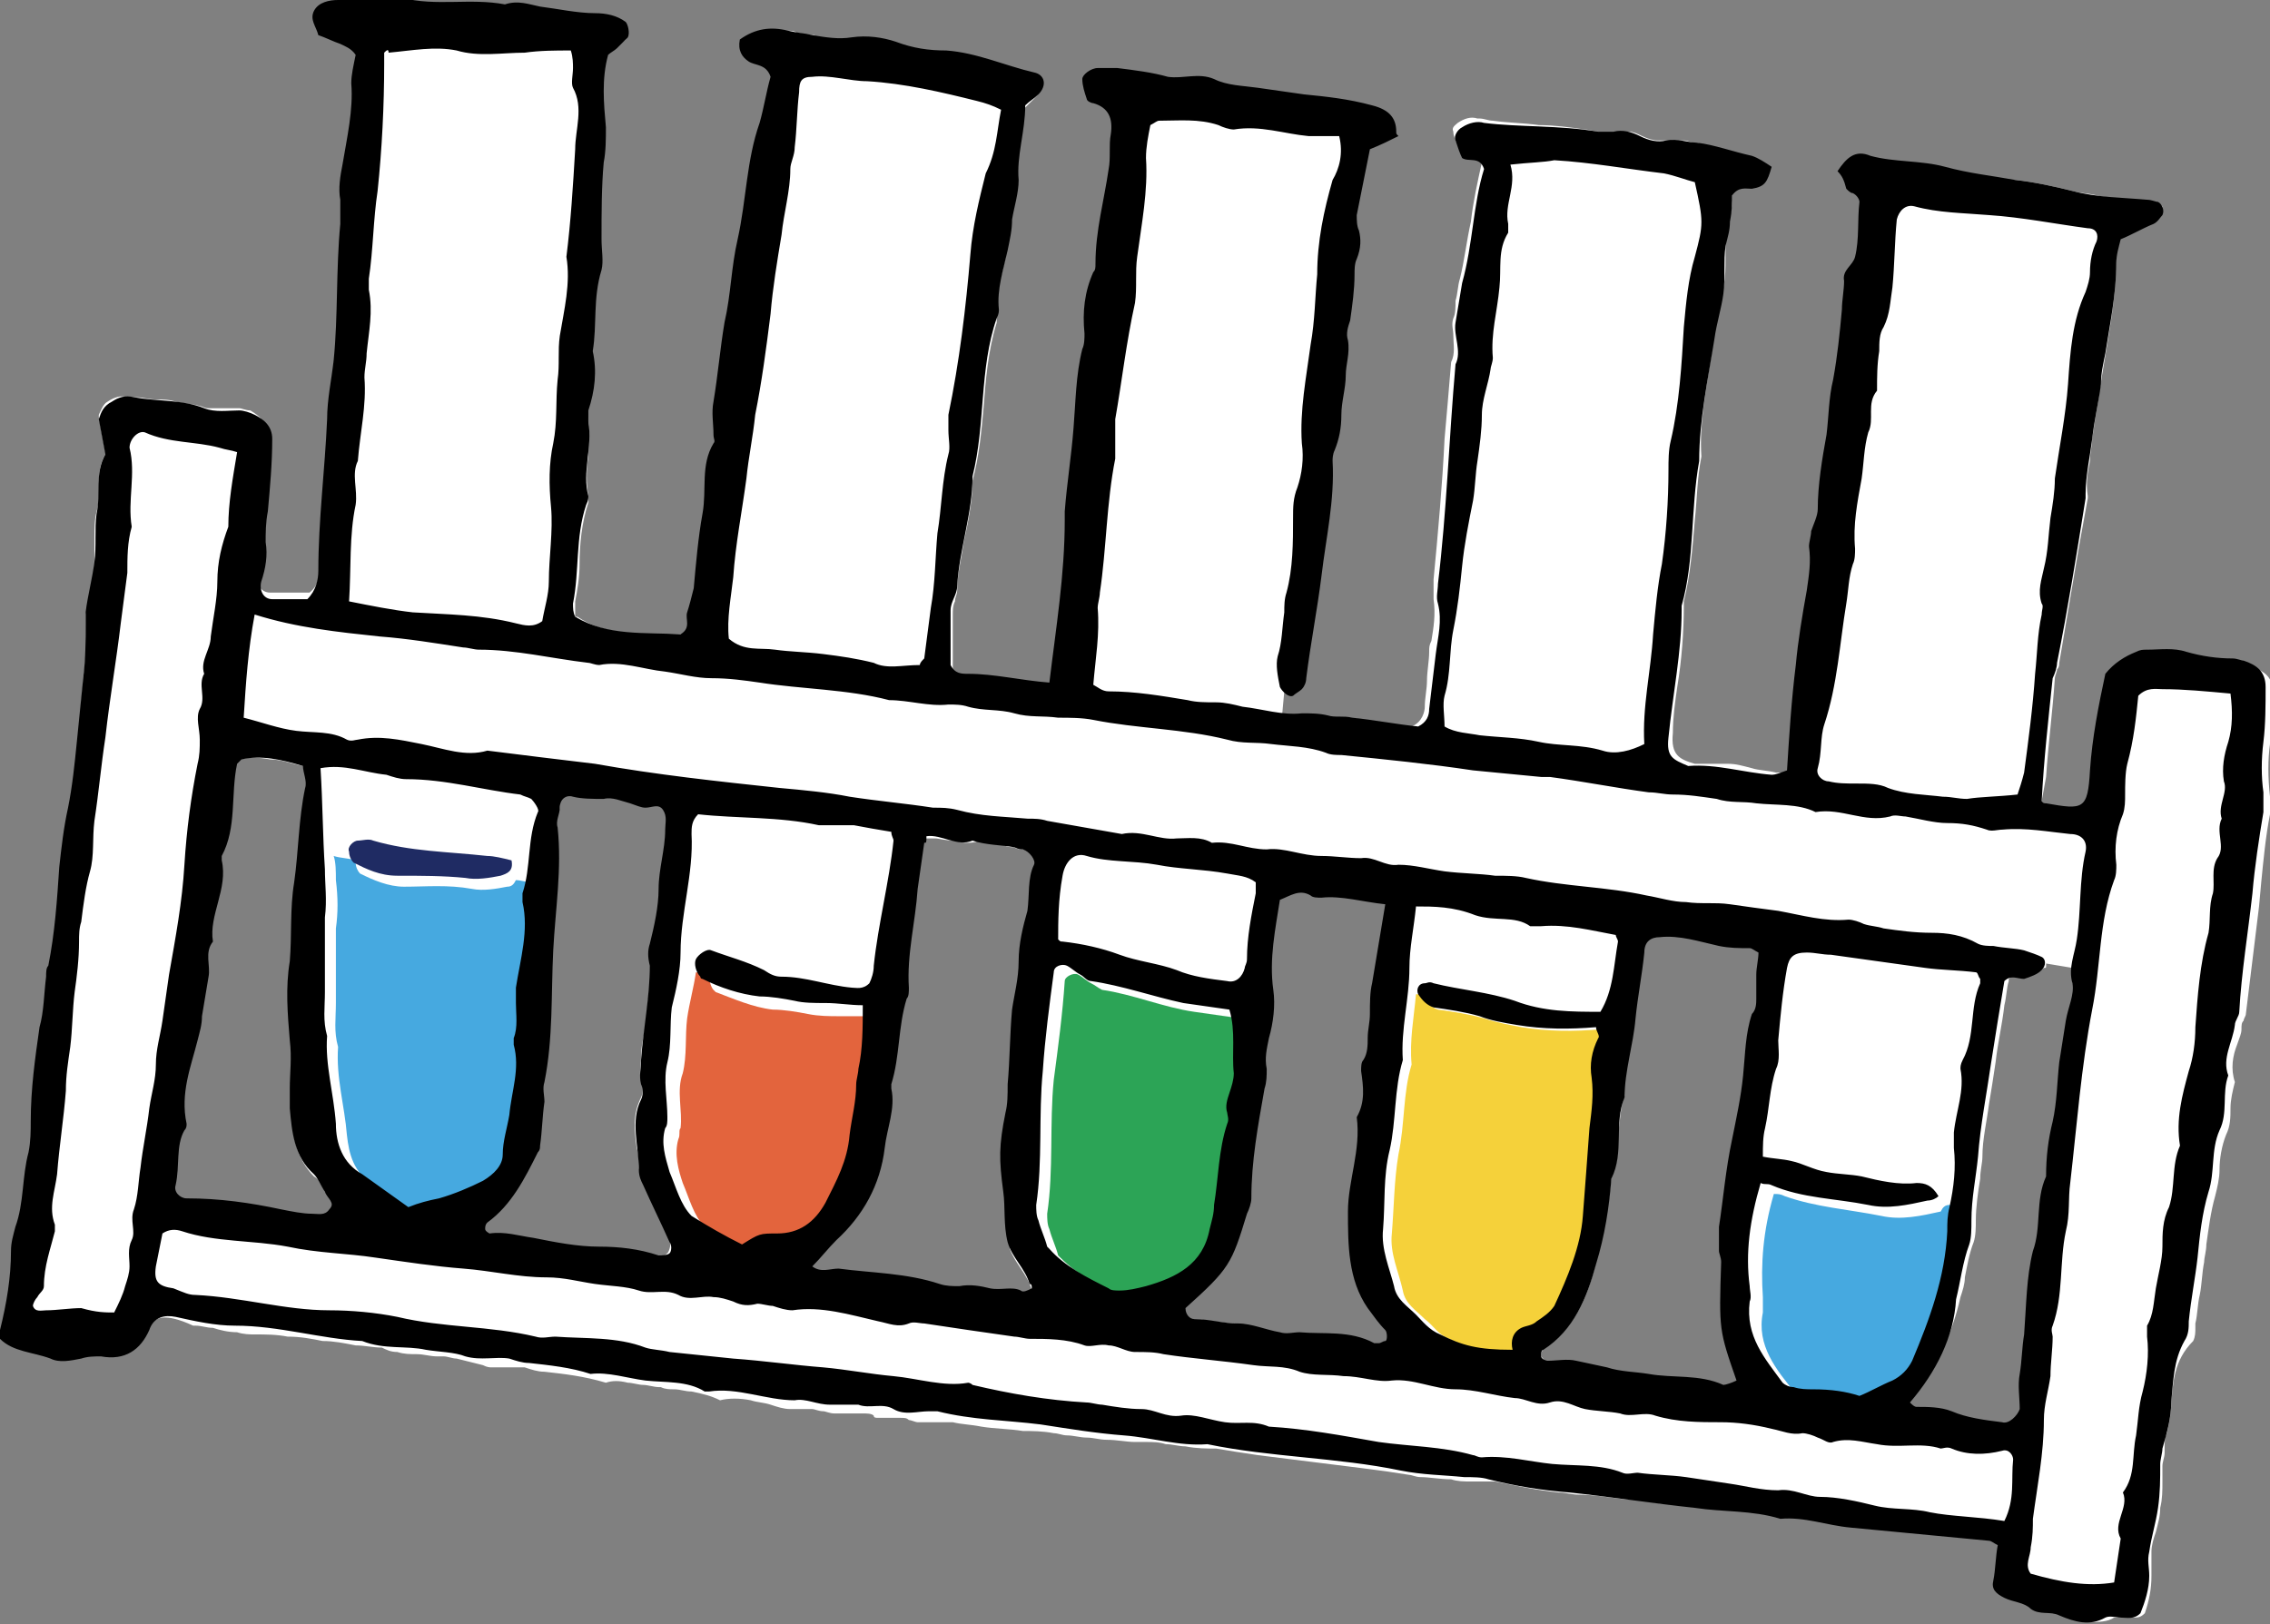
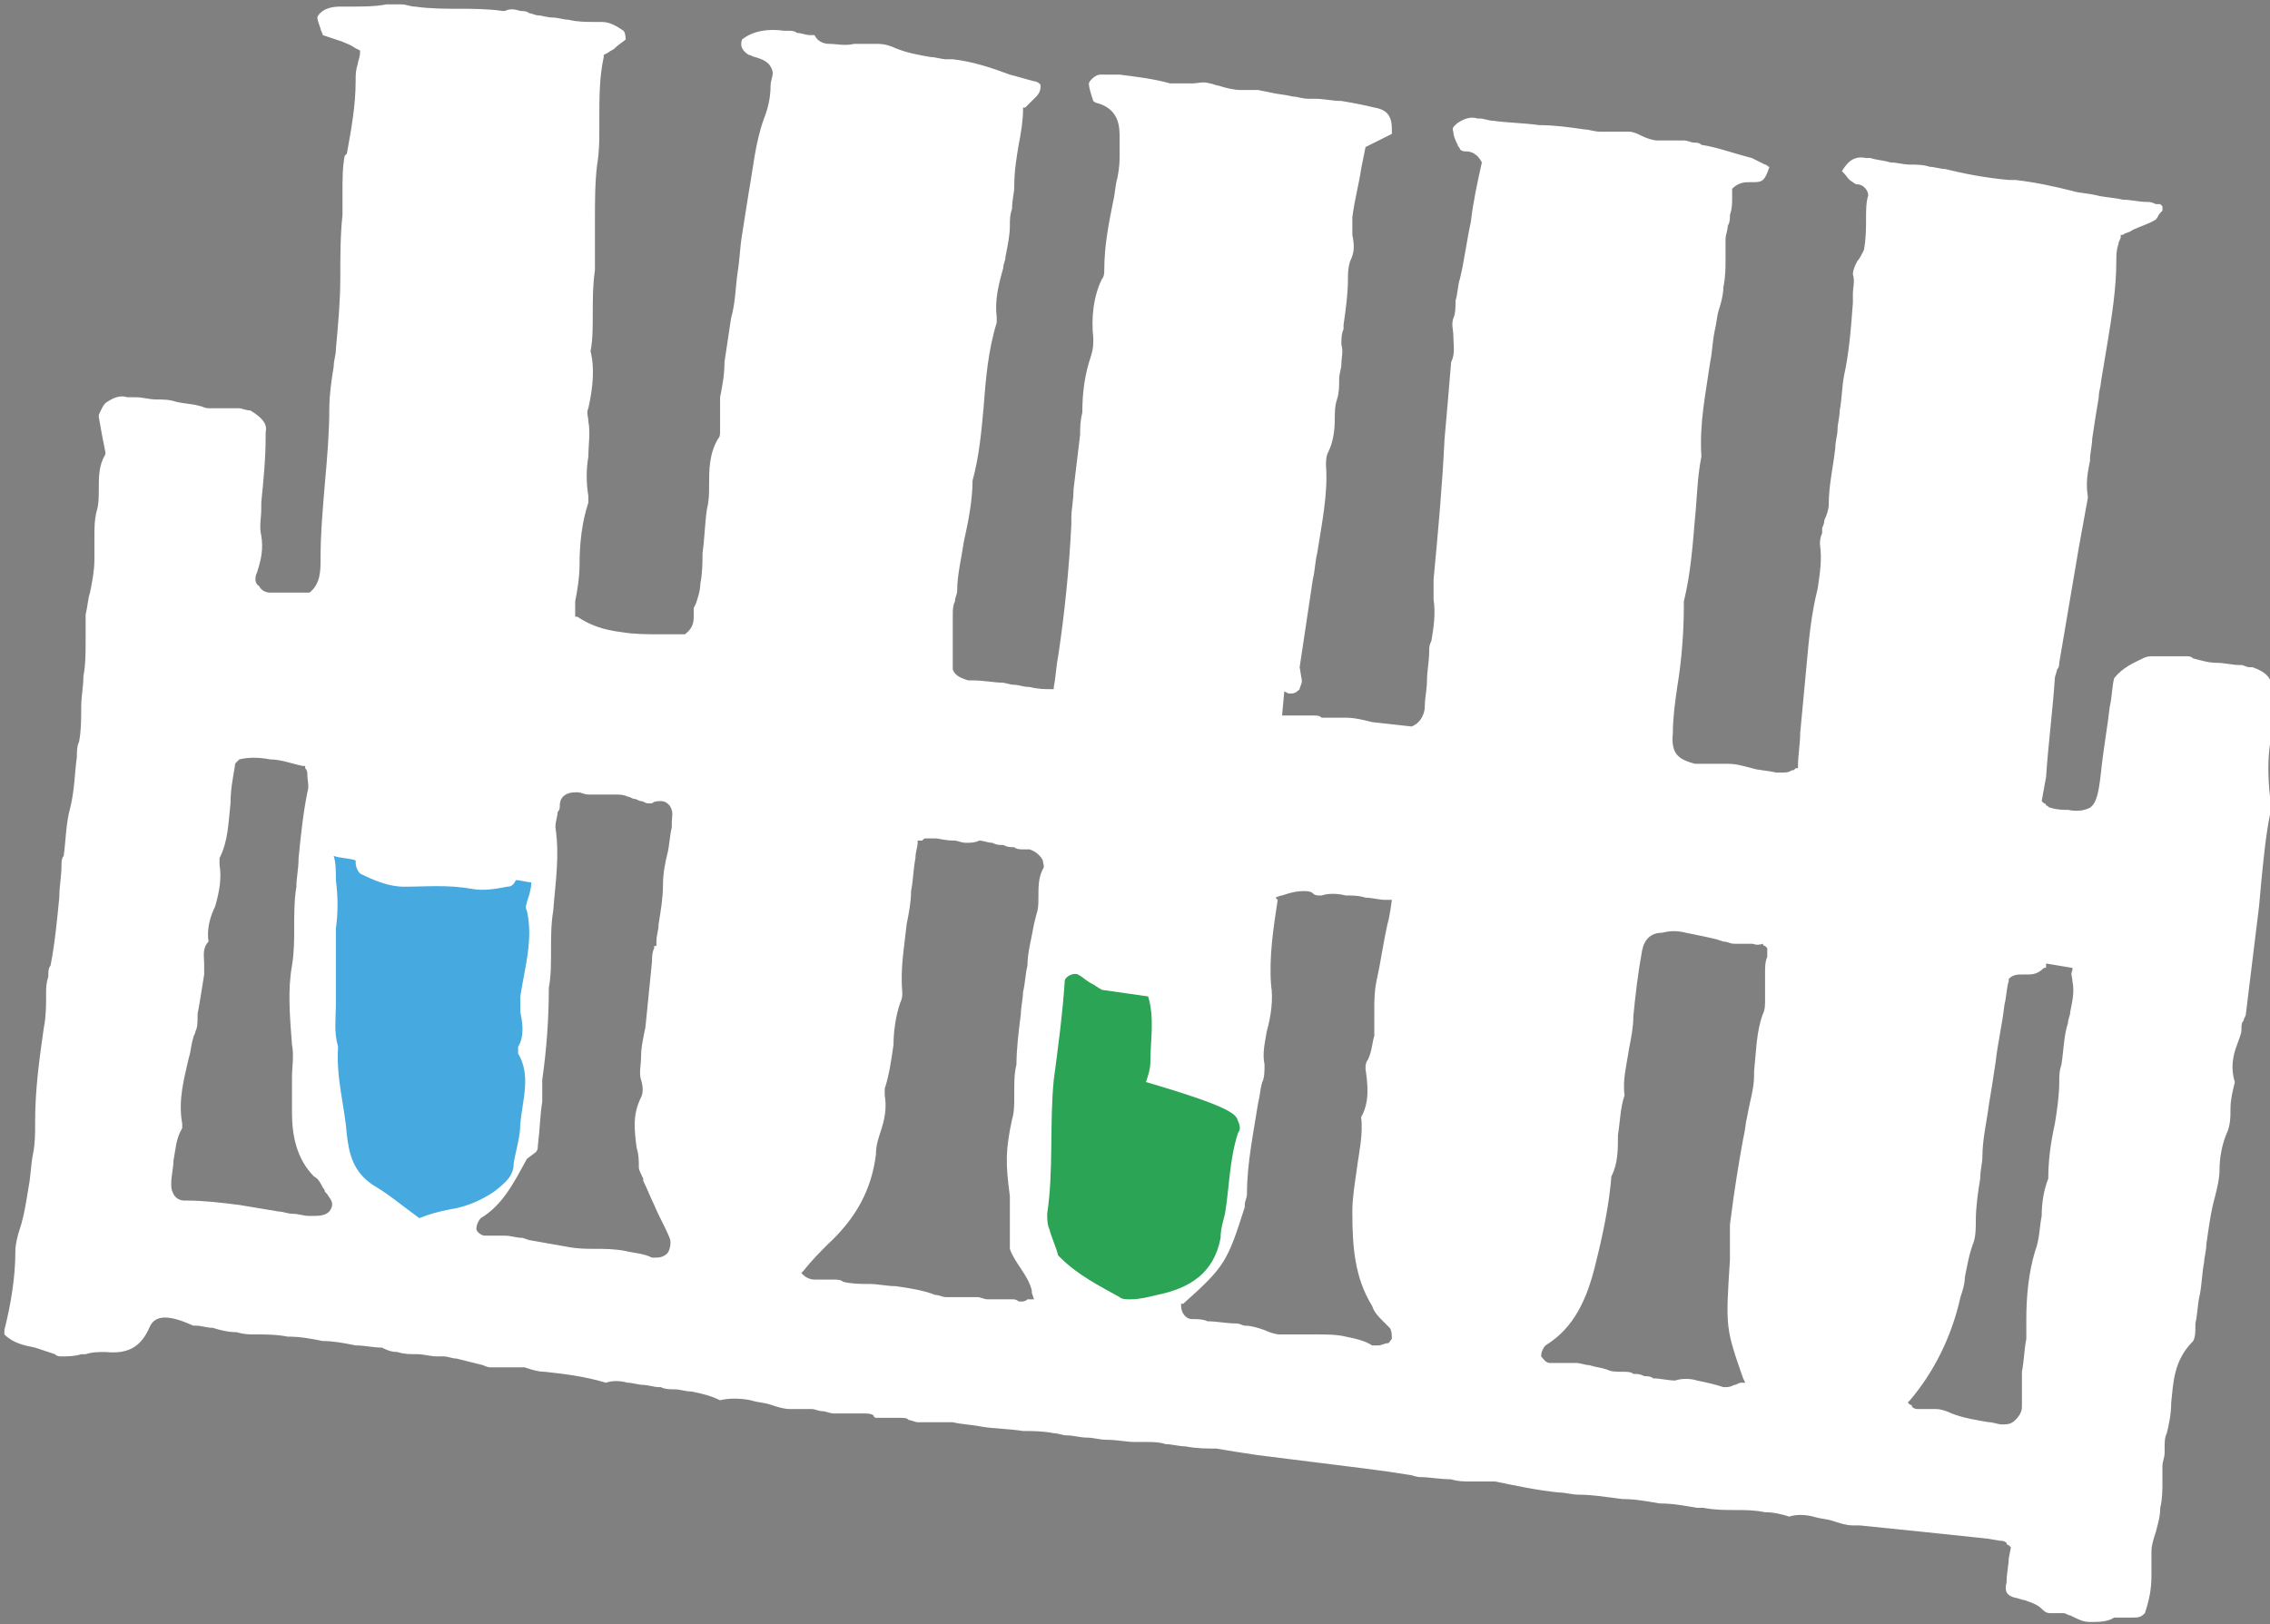
<svg xmlns="http://www.w3.org/2000/svg" version="1.1" id="レイヤー_1" x="0px" y="0px" width="103.4px" height="74px" viewBox="0 0 103.4 74" style="enable-background:new 0 0 103.4 74;" xml:space="preserve">
  <rect x="0" y="0" width="103.4" height="74" fill="#808080" stroke="none" />
  <style type="text/css">
	.st0{fill:#FFFFFF;}
	.st1{fill:#46A9E0;}
	.st2{fill:#F5D13A;}
	.st3{fill:#2CA456;}
	.st4{fill:#E3643D;}
	.st5{fill:#1F2B63;}
</style>
  <g>
    <g>
      <path class="st0" d="M2.8,61.8c-0.1,0-0.2,0-0.3-0.1c-0.3-0.1-0.6-0.2-0.9-0.3c-0.5-0.1-1-0.2-1.4-0.6c0,0,0-0.1,0-0.1    c0,0,0-0.1,0-0.1c0.3-1.2,0.5-2.4,0.5-3.6c0-0.3,0.1-0.7,0.2-1c0.2-0.6,0.3-1.3,0.4-1.9c0.1-0.5,0.1-1,0.2-1.5    c0.1-0.5,0.1-0.9,0.1-1.4l0-0.1c0-1.5,0.2-2.9,0.4-4.3c0.1-0.5,0.1-1,0.1-1.5c0-0.3,0-0.5,0.1-0.8c0-0.2,0-0.4,0.1-0.5    c0.2-1,0.3-2.1,0.4-3.1c0-0.5,0.1-1,0.1-1.4c0-0.2,0-0.4,0.1-0.5C3,38.3,3,37.5,3.2,36.8c0.2-0.8,0.2-1.6,0.3-2.3    c0-0.2,0-0.5,0.1-0.7c0.1-0.5,0.1-1.1,0.1-1.6c0-0.5,0.1-0.9,0.1-1.4c0.1-0.5,0.1-1.1,0.1-1.6c0-0.2,0-0.5,0-0.7    c0-0.1,0-0.1,0-0.2c0-0.1,0-0.2,0-0.3C4,27.6,4,27.3,4.1,27c0.1-0.5,0.2-1,0.2-1.5c0-0.3,0-0.7,0-1c0-0.4,0-0.8,0.1-1.2    c0.1-0.3,0.1-0.7,0.1-1c0-0.6,0-1.1,0.3-1.6l0,0l0-0.1c-0.1-0.5-0.2-1-0.3-1.6c0,0,0-0.1,0-0.1c0.1-0.2,0.2-0.5,0.4-0.6    c0.3-0.2,0.6-0.3,0.9-0.2l0.1,0c0.1,0,0.2,0,0.3,0c0.3,0,0.6,0.1,0.9,0.1c0.3,0,0.6,0,0.9,0.1c0.4,0.1,0.8,0.1,1.1,0.2    c0.1,0,0.2,0.1,0.4,0.1c0.2,0,0.5,0,0.7,0c0.2,0,0.4,0,0.6,0c0,0,0.1,0,0.1,0c0.1,0,0.3,0.1,0.5,0.1c0.5,0.3,0.8,0.6,0.7,1l0,0.2    c0,1-0.1,2-0.2,3c0,0.1,0,0.2,0,0.3c0,0.4-0.1,0.8,0,1.2c0.1,0.6,0,1.1-0.2,1.7c-0.1,0.2-0.1,0.5,0.1,0.6c0.1,0.2,0.3,0.3,0.5,0.3    c0,0,0,0,0.1,0c0.4,0,0.7,0,1.1,0c0.2,0,0.6,0,0.6,0l0,0c0.5-0.4,0.5-1,0.5-1.5c0-1.2,0.1-2.3,0.2-3.5c0.1-1.1,0.2-2.3,0.2-3.4    c0-0.6,0.1-1.3,0.2-1.9c0-0.3,0.1-0.5,0.1-0.8c0.1-1.1,0.2-2.2,0.2-3.2c0-1,0-2,0.1-2.9c0-0.3,0-0.7,0-1.1c0-0.5,0-1.1,0.1-1.6    L15.8,7c0.2-1.1,0.4-2.2,0.4-3.3c0-0.3,0-0.5,0.1-0.8c0-0.1,0.1-0.3,0.1-0.5l0-0.1l-0.2-0.1C15.9,2,15.8,2,15.6,1.9    c-0.3-0.1-0.6-0.2-0.9-0.3c0-0.1-0.1-0.2-0.1-0.3c-0.1-0.3-0.2-0.5-0.1-0.6c0.2-0.3,0.6-0.4,1-0.4l0.5,0c0.5,0,1.1,0,1.6-0.1    l0.1,0c0.2,0,0.3,0,0.5,0c0,0,0.1,0,0.1,0c0.2,0,0.4,0.1,0.6,0.1c0.7,0.1,1.4,0.1,2,0.1c0.6,0,1.3,0,2,0.1l0.1,0l0,0    c0.2-0.1,0.4-0.1,0.7,0c0.1,0,0.3,0,0.4,0.1c0.1,0,0.3,0.1,0.4,0.1c0.2,0,0.4,0.1,0.7,0.1c0.2,0,0.5,0.1,0.7,0.1    c0.4,0.1,0.8,0.1,1.2,0.1c0.1,0,0.2,0,0.3,0c0.4,0,0.7,0.2,1,0.4c0.1,0.1,0.1,0.4,0.1,0.4C28.4,1.9,28.2,2,28,2.2    c-0.1,0.1-0.2,0.1-0.3,0.2c0,0-0.2,0.1-0.2,0.1l0,0.1c-0.2,0.9-0.2,1.9-0.2,2.8c0,0.2,0,0.3,0,0.5c0,0.5,0,1-0.1,1.6    c-0.1,0.8-0.1,1.7-0.1,2.5c0,0.3,0,0.6,0,0.9c0,0.2,0,0.3,0,0.5c0,0.3,0,0.6,0,0.9C27,13,27,13.7,27,14.4c0,0.5,0,1.1-0.1,1.6l0,0    l0,0c0.2,0.8,0.1,1.7-0.1,2.6c-0.1,0.2,0,0.4,0,0.6c0.1,0.5,0,1.1,0,1.6c-0.1,0.6-0.1,1.2,0,1.8c0,0.1,0,0.2,0,0.3    c-0.3,0.9-0.4,1.9-0.4,2.8c0,0.6-0.1,1.2-0.2,1.7c0,0.1,0,0.3,0,0.4c0,0.1,0,0.1,0,0.2l0,0.1l0.1,0c0.6,0.4,1.2,0.6,2,0.7    c0.6,0.1,1.2,0.1,1.8,0.1c0.4,0,0.7,0,1.1,0l0,0l0,0c0.4-0.3,0.4-0.6,0.4-0.9c0-0.1,0-0.2,0-0.3l0.1-0.2c0.1-0.3,0.2-0.6,0.2-0.9    c0.1-0.5,0.1-1,0.1-1.4c0.1-0.7,0.1-1.3,0.2-2c0.1-0.4,0.1-0.7,0.1-1.1c0-0.7,0-1.4,0.4-2.1c0.1-0.1,0.1-0.2,0.1-0.4l0-0.1    c0-0.2,0-0.3,0-0.5c0-0.3,0-0.6,0-0.9c0.1-0.5,0.2-1,0.2-1.6c0.1-0.7,0.2-1.3,0.3-2c0.2-0.7,0.2-1.4,0.3-2.1    c0.1-0.6,0.1-1.1,0.2-1.7c0.1-0.6,0.2-1.3,0.3-1.9c0.2-1.1,0.3-2.3,0.7-3.4c0.2-0.5,0.3-1,0.3-1.5c0-0.2,0.1-0.4,0.1-0.6l0,0l0,0    c-0.1-0.5-0.5-0.6-0.8-0.7c-0.1,0-0.2-0.1-0.3-0.1c-0.3-0.2-0.4-0.4-0.3-0.7c0.5-0.4,1.2-0.5,1.9-0.4c0.1,0,0.1,0,0.2,0    c0.1,0,0.3,0,0.4,0.1c0.2,0,0.4,0.1,0.6,0.1l0.2,0C37.3,2,37.7,2,37.8,2c0.3,0,0.7,0.1,1.1,0c0.4,0,0.7,0,1.1,0    c0.3,0,0.6,0.1,0.8,0.2c0.5,0.2,1,0.3,1.6,0.4c0.2,0,0.5,0.1,0.7,0.1c0.1,0,0.2,0,0.3,0c0.9,0.1,1.8,0.4,2.6,0.7    c0.4,0.1,0.7,0.2,1.1,0.3c0.1,0,0.3,0.1,0.3,0.2c0,0.1,0,0.3-0.2,0.5c-0.1,0.1-0.2,0.2-0.3,0.3c-0.1,0.1-0.1,0.1-0.2,0.2l-0.1,0    l0,0.1c0,0.5-0.1,1.1-0.2,1.6c-0.1,0.6-0.2,1.2-0.2,1.9c0,0.3-0.1,0.6-0.1,1c-0.1,0.3-0.1,0.5-0.1,0.8c0,0.4-0.1,0.9-0.2,1.4    c0,0.2-0.1,0.3-0.1,0.5c-0.2,0.7-0.4,1.5-0.3,2.2c0,0.1,0,0.2,0,0.3c-0.4,1.3-0.5,2.6-0.6,3.9c-0.1,1.1-0.2,2.2-0.5,3.3l0,0l0,0    c0,0.9-0.2,1.9-0.4,2.8c-0.1,0.7-0.3,1.5-0.3,2.2c0,0.2-0.1,0.3-0.1,0.5c-0.1,0.2-0.1,0.4-0.1,0.6c0,0.6,0,1.2,0,1.8    c0,0.2,0,0.5,0,0.7l0,0l0,0c0.1,0.3,0.4,0.4,0.7,0.5c0.1,0,0.2,0,0.2,0c0.5,0,1,0.1,1.3,0.1c0.2,0,0.4,0.1,0.6,0.1    c0.2,0,0.4,0.1,0.7,0.1c0.4,0.1,0.7,0.1,1,0.1l0.1,0l0-0.1c0.1-0.5,0.1-0.9,0.2-1.4c0.3-2,0.5-4,0.6-6c0,0,0-0.1,0-0.1    c0-0.1,0-0.1,0-0.2c0-0.4,0.1-0.8,0.1-1.3c0.1-0.8,0.2-1.7,0.3-2.5c0-0.3,0-0.6,0.1-1c0-0.9,0.1-1.7,0.4-2.6    c0.1-0.3,0.1-0.5,0.1-0.8c-0.1-0.9,0-1.9,0.4-2.7c0.1-0.1,0.1-0.3,0.1-0.4c0-1.1,0.2-2.1,0.4-3.1c0.1-0.4,0.1-0.8,0.2-1.1    C51,7.6,51,7.3,51,7c0-0.2,0-0.4,0-0.7c0-0.5,0-1.3-1-1.6c-0.1,0-0.2-0.1-0.2-0.1c-0.1-0.3-0.2-0.6-0.2-0.8c0-0.1,0.3-0.4,0.5-0.4    c0.3,0,0.6,0,0.9,0c0.8,0.1,1.6,0.2,2.3,0.4c0,0,0.1,0,0.1,0c0.3,0,0.6,0,0.9,0c0.3,0,0.5-0.1,0.8,0c0.1,0,0.3,0.1,0.4,0.1    c0.3,0.1,0.7,0.2,1,0.2c0.1,0,0.3,0,0.4,0c0.1,0,0.3,0,0.4,0l0.5,0.1c0.4,0.1,0.7,0.1,1.1,0.2c0.2,0,0.4,0.1,0.7,0.1l0.3,0    c0.4,0,0.8,0.1,1.2,0.1c0.6,0.1,1.1,0.2,1.5,0.3c0.6,0.1,0.8,0.4,0.8,1c0,0.1,0,0.1,0,0.2l-1.2,0.6L62,7.7    c-0.1,0.7-0.3,1.4-0.4,2.2c0,0.2,0,0.5,0,0.7l0,0.1c0.1,0.5,0.1,0.8-0.1,1.2c-0.1,0.3-0.1,0.6-0.1,0.8c0,0.7-0.1,1.4-0.2,2.1l0,0    c0,0.1,0,0.1,0,0.2c-0.1,0.2-0.1,0.5-0.1,0.7c0.1,0.3,0,0.6,0,0.9c0,0.2-0.1,0.4-0.1,0.7c0,0.3,0,0.6-0.1,0.9    c-0.1,0.3-0.1,0.6-0.1,0.9c0,0.6-0.1,1.1-0.3,1.5c-0.1,0.2-0.1,0.4-0.1,0.6c0.1,1.3-0.2,2.7-0.4,4c-0.1,0.4-0.1,0.8-0.2,1.2    c-0.2,1.3-0.4,2.7-0.6,4L59.3,31c0,0.2-0.1,0.3-0.1,0.4c-0.1,0.1-0.2,0.2-0.4,0.2c0,0,0,0,0,0c0,0-0.1,0-0.1,0l-0.2-0.1l-0.1,1.1    l0.2,0c0.2,0,0.4,0,0.5,0c0.3,0,0.5,0,0.7,0c0.2,0,0.3,0,0.4,0.1c0.1,0,0.1,0,0.2,0c0.2,0,0.3,0,0.5,0c0.2,0,0.3,0,0.4,0    c0.4,0,0.8,0.1,1.2,0.2l1.8,0.2l0,0c0.5-0.2,0.6-0.7,0.6-0.9c0-0.4,0.1-0.8,0.1-1.2c0-0.4,0.1-0.9,0.1-1.3c0-0.2,0-0.3,0.1-0.5    c0.1-0.6,0.2-1.2,0.1-1.9c0-0.2,0-0.4,0-0.7c0-0.1,0-0.1,0-0.2c0.2-2.1,0.4-4.3,0.5-6.4c0.1-1.1,0.2-2.3,0.3-3.5    c0.2-0.4,0.1-0.8,0.1-1.2c0-0.3-0.1-0.5,0-0.8c0.1-0.2,0.1-0.5,0.1-0.8c0.1-0.3,0.1-0.7,0.2-1c0.2-0.8,0.3-1.7,0.5-2.6    c0.1-0.9,0.3-1.8,0.5-2.7l0,0l0,0c-0.2-0.4-0.5-0.5-0.7-0.5c-0.1,0-0.2,0-0.3-0.1c0-0.1-0.1-0.1-0.1-0.2c-0.1-0.2-0.2-0.4-0.2-0.6    c-0.1-0.2,0.1-0.3,0.2-0.4c0.3-0.2,0.6-0.3,0.9-0.2l0.1,0c0.2,0,0.4,0.1,0.6,0.1c0.7,0.1,1.4,0.1,2.1,0.2c0.7,0,1.4,0.1,2.1,0.2    c0.2,0,0.4,0.1,0.7,0.1c0,0,0.1,0,0.1,0c0.2,0,0.5,0,0.7,0c0.2,0,0.4,0,0.5,0c0.2,0,0.4,0.1,0.6,0.2c0.2,0.1,0.5,0.2,0.7,0.2    c0.2,0,0.4,0,0.6,0c0.2,0,0.4,0,0.6,0c0.2,0,0.3,0.1,0.5,0.1c0.1,0,0.2,0,0.3,0.1C78.2,6.7,79,7,79.8,7.2c0.2,0.1,0.4,0.2,0.6,0.3    c0.1,0,0.1,0.1,0.2,0.1c-0.2,0.6-0.3,0.7-0.7,0.7c-0.1,0-0.1,0-0.2,0c-0.2,0-0.5,0-0.8,0.3l0,0c0,0,0,0.3,0,0.4    c0,0.3,0,0.5-0.1,0.8c0,0.2,0,0.3-0.1,0.5c0,0.2-0.1,0.4-0.1,0.6c0,0.3,0,0.6,0,0.9c0,0.4,0,0.8-0.1,1.3c0,0.3-0.1,0.7-0.2,1    c-0.1,0.3-0.1,0.6-0.2,1c-0.1,0.5-0.1,0.9-0.2,1.4c-0.2,1.4-0.5,2.8-0.4,4.3c-0.2,1-0.2,2-0.3,2.9c-0.1,1.2-0.2,2.5-0.5,3.7    c0,0.1,0,0.1,0,0.2c0,1.2-0.1,2.5-0.3,3.7c-0.1,0.7-0.2,1.4-0.2,2.1c-0.1,1,0.3,1.2,1,1.4l0,0l0,0c0.4,0,0.9,0,1.5,0    c0.4,0,0.7,0.1,1.1,0.2c0.3,0.1,0.7,0.1,1.1,0.2l0.2,0c0.2,0,0.4,0,0.5-0.1c0.1,0,0.1,0,0.2-0.1l0.1,0l0-0.1c0-0.5,0.1-1,0.1-1.5    c0.1-1.1,0.2-2.1,0.3-3.2c0.1-1.1,0.2-2.2,0.5-3.4c0.1-0.7,0.2-1.3,0.1-2c0-0.1,0-0.3,0.1-0.5c0-0.1,0-0.1,0-0.2    c0-0.1,0.1-0.2,0.1-0.4c0.1-0.2,0.2-0.5,0.2-0.7c0-0.9,0.2-1.7,0.3-2.6c0-0.3,0.1-0.6,0.1-0.8c0-0.3,0.1-0.6,0.1-0.9    c0.1-0.5,0.1-1.1,0.2-1.6c0.2-0.9,0.3-1.9,0.4-3.3c0-0.1,0-0.3,0-0.4c0-0.3,0.1-0.6,0-0.9c0-0.2,0.1-0.4,0.2-0.6    c0.1-0.1,0.2-0.3,0.3-0.5c0.1-0.5,0.1-1,0.1-1.5c0-0.3,0-0.7,0.1-1c0-0.2-0.2-0.5-0.5-0.5c-0.1,0-0.2-0.1-0.2-0.1    C84.2,8.2,84.1,8,84,7.9c0,0-0.1-0.1-0.1-0.1c0.3-0.5,0.6-0.7,1.1-0.6c0.1,0,0.1,0,0.2,0c0.3,0.1,0.6,0.1,0.9,0.2    c0.3,0,0.6,0.1,0.9,0.1c0.3,0,0.6,0,0.9,0.1c0.2,0,0.5,0.1,0.7,0.1c0.8,0.2,1.8,0.4,2.9,0.5l0.3,0c0.9,0.1,1.8,0.3,2.6,0.5    c0.3,0.1,0.7,0.1,1.1,0.2C95.9,9,96.3,9,96.7,9.1c0.4,0,0.7,0.1,1.1,0.1c0.1,0,0.2,0,0.4,0.1c0.1,0,0.1,0,0.2,0    c0,0,0.1,0.1,0.1,0.1c0,0.1,0,0.2,0,0.2l-0.1,0.1c-0.1,0.1-0.1,0.2-0.2,0.3c-0.3,0.2-0.7,0.3-1.1,0.5c-0.1,0.1-0.3,0.1-0.4,0.2    l-0.1,0l0,0.1c0,0.1-0.1,0.2-0.1,0.3c-0.1,0.3-0.1,0.5-0.1,0.8c0,1.2-0.2,2.5-0.4,3.7l-0.3,1.8c0,0.2-0.1,0.4-0.1,0.7    c-0.1,0.6-0.2,1.2-0.3,1.9c0,0.3-0.1,0.6-0.1,1c-0.1,0.5-0.2,1-0.1,1.6c0,0,0,0.1,0,0.1l0,0l-0.4,2.2c-0.3,1.8-0.6,3.5-0.9,5.3    c0,0.1,0,0.2-0.1,0.3c0,0.1-0.1,0.3-0.1,0.4c-0.1,1.5-0.3,3-0.4,4.5L93,36.5l0.1,0.1c0,0,0.1,0,0.1,0.1c0.1,0,0.1,0.1,0.2,0.1    c0.3,0.1,0.6,0.1,0.8,0.1c0.5,0.1,0.8,0,1-0.1c0.3-0.2,0.4-0.7,0.5-1.6c0.1-1,0.3-2.1,0.4-3c0.1-0.4,0.1-0.9,0.2-1.3    c0.4-0.5,0.9-0.7,1.3-0.9c0.2-0.1,0.3-0.1,0.5-0.1c0.2,0,0.3,0,0.5,0c0.3,0,0.7,0,1,0c0.1,0,0.2,0,0.3,0.1    c0.4,0.1,0.7,0.2,1.1,0.2c0.3,0,0.7,0.1,1,0.1c0,0,0,0,0.1,0c0.1,0,0.2,0.1,0.4,0.1l0.1,0c0.6,0.2,0.9,0.5,0.9,1    c0,0.2,0,0.5,0,0.7c0,0.6,0,1.2-0.1,1.8c-0.1,0.7-0.1,1.5,0,2.4c0,0.3,0,0.6,0,0.8c-0.2,1-0.3,2.1-0.4,3.1l-0.1,1.1    c-0.2,1.6-0.4,3.3-0.6,4.9c0,0.1-0.1,0.2-0.1,0.3c-0.1,0.1-0.1,0.2-0.1,0.4c0,0.2-0.1,0.4-0.2,0.7c-0.2,0.5-0.3,1.1-0.1,1.7    c-0.1,0.4-0.2,0.8-0.2,1.2c0,0.4,0,0.8-0.2,1.2c-0.2,0.5-0.3,1.1-0.3,1.6c0,0.4-0.1,0.8-0.2,1.2c-0.2,0.7-0.3,1.5-0.4,2.2    c0,0.3-0.1,0.6-0.1,0.8c-0.1,0.5-0.1,1-0.2,1.5c-0.1,0.4-0.1,0.9-0.2,1.3c0,0.1,0,0.2,0,0.2c0,0.2,0,0.4-0.1,0.6    C99,62,99,63,98.9,63.9c0,0.5-0.1,1-0.2,1.4c-0.1,0.2-0.1,0.4-0.1,0.7l0,0.2c0,0.2-0.1,0.4-0.1,0.6c0,0.2,0,0.5,0,0.7    c0,0.4,0,0.8-0.1,1.2c0,0.4-0.1,0.7-0.2,1.1c-0.1,0.3-0.2,0.6-0.2,0.9c0,0.2,0,0.5,0,0.7c0,0.1,0,0.3,0,0.4c0,0.6-0.1,1.1-0.3,1.7    c-0.2,0.2-0.3,0.2-0.6,0.2l-0.1,0c0,0-0.1,0-0.1,0l-0.2,0c-0.1,0-0.3,0-0.4,0c-0.3,0.2-0.7,0.2-1.1,0.2c-0.3,0-0.5-0.1-0.9-0.3    c-0.1,0-0.2-0.1-0.3-0.1c-0.1,0-0.2,0-0.3,0c-0.1,0-0.2,0-0.3,0c-0.2,0-0.3-0.1-0.4-0.2c-0.2-0.2-0.5-0.3-0.8-0.4    c-0.1,0-0.3-0.1-0.4-0.1c-0.4-0.1-0.5-0.3-0.4-0.7c0-0.4,0.1-0.8,0.1-1.1l0.1-0.5l-0.1-0.1c-0.1,0-0.1-0.1-0.1-0.1    c-0.1-0.1-0.2-0.1-0.3-0.1l-0.6-0.1c-1.9-0.2-3.8-0.4-5.8-0.6c-0.1,0-0.2,0-0.3,0c-0.3,0-0.6-0.1-0.9-0.2    c-0.3-0.1-0.6-0.1-0.9-0.2c-0.4-0.1-0.8-0.1-1.1,0c-0.3-0.1-0.7-0.2-1.1-0.2c-0.5-0.1-0.9-0.1-1.4-0.1c-0.4,0-0.9,0-1.4-0.1    l-0.3,0c-0.6-0.1-1.1-0.2-1.7-0.2c-0.6-0.1-1.1-0.2-1.7-0.2c-0.8-0.1-1.4-0.2-2-0.2c-0.3,0-0.6-0.1-0.9-0.1    c-1-0.1-1.9-0.3-2.9-0.5c-0.1,0-0.1,0-0.2,0c-0.2,0-0.3,0-0.5,0c-0.1,0-0.2,0-0.4,0c-0.3,0-0.6,0-0.9-0.1c-0.5,0-1-0.1-1.4-0.1    c-0.2,0-0.4-0.1-0.5-0.1c-0.6-0.1-1.3-0.2-2.1-0.3c-0.8-0.1-1.6-0.2-2.4-0.3c-0.8-0.1-1.6-0.2-2.4-0.3c-0.7-0.1-1.3-0.2-1.9-0.3    l0,0l0,0c-0.4,0-0.9,0-1.4-0.1c-0.3,0-0.6-0.1-0.9-0.1c-0.3-0.1-0.6-0.1-0.9-0.1c-0.2,0-0.3,0-0.5,0c-0.4,0-0.8-0.1-1.3-0.1    c-0.3,0-0.6-0.1-0.9-0.1c-0.3,0-0.6-0.1-0.9-0.1c-0.2,0-0.4-0.1-0.6-0.1c-0.5-0.1-1-0.1-1.4-0.1c-0.6-0.1-1.3-0.1-1.9-0.2    c-0.5-0.1-0.9-0.1-1.3-0.2c0,0,0,0-0.1,0c-0.1,0-0.1,0-0.2,0c0,0-0.1,0-0.1,0c-0.2,0-0.4,0-0.6,0c-0.2,0-0.4,0-0.6,0    c-0.1,0-0.3-0.1-0.4-0.1c-0.1-0.1-0.2-0.1-0.4-0.1c-0.2,0-0.3,0-0.5,0c-0.2,0-0.3,0-0.5,0c-0.1,0-0.2,0-0.2-0.1    c-0.1-0.1-0.3-0.1-0.5-0.1c-0.3,0-0.5,0-0.8,0l-0.2,0c-0.1,0-0.2,0-0.3,0c-0.2,0-0.4-0.1-0.5-0.1c-0.2,0-0.4-0.1-0.5-0.1    c-0.1,0-0.2,0-0.3,0c-0.2,0-0.4,0-0.7,0c-0.3,0-0.6-0.1-0.9-0.2c-0.3-0.1-0.6-0.1-0.9-0.2c-0.5-0.1-1-0.1-1.4,0c0,0,0,0,0,0    c0,0,0,0,0,0c-0.4-0.2-0.8-0.3-1.3-0.4c-0.3,0-0.5-0.1-0.8-0.1c-0.2,0-0.4,0-0.6-0.1l-0.1,0c-0.2,0-0.5-0.1-0.7-0.1    c-0.2,0-0.5-0.1-0.7-0.1c-0.4-0.1-0.7-0.1-1,0c-1-0.3-1.9-0.4-2.8-0.5c-0.3,0-0.6-0.1-0.9-0.2c0,0-0.1,0-0.1,0c-0.3,0-0.5,0-0.7,0    c-0.2,0-0.5,0-0.7,0c-0.1,0-0.2,0-0.4-0.1c-0.4-0.1-0.8-0.2-1.2-0.3c-0.2,0-0.4-0.1-0.6-0.1c-0.1,0-0.2,0-0.3,0    c-0.3,0-0.6-0.1-0.9-0.1c-0.3,0-0.6,0-0.9-0.1c-0.3,0-0.5-0.1-0.7-0.2l0,0l0,0c-0.4,0-0.8-0.1-1.2-0.1c-0.5-0.1-1-0.2-1.5-0.2    c-0.5-0.1-1-0.2-1.6-0.2c-0.5-0.1-1-0.1-1.5-0.1c-0.2,0-0.5,0-0.8-0.1c-0.4,0-0.8-0.1-1.1-0.2c-0.3,0-0.5-0.1-0.8-0.1l-0.1,0    C7.5,59.8,7,60,6.8,60.5c-0.4,0.9-1,1.2-2,1.1c0,0,0,0,0,0c-0.3,0-0.6,0-0.9,0.1l-0.2,0C3.4,61.8,3.1,61.8,2.8,61.8L2.8,61.8z     M9.5,42.9c-0.3,0.3-0.2,0.7-0.2,1c0,0.2,0,0.4,0,0.5c-0.1,0.6-0.2,1.3-0.3,1.8C9,46.6,9,46.8,8.9,47c0,0.1-0.1,0.2-0.1,0.3    c-0.1,0.3-0.1,0.6-0.2,0.9c-0.2,0.9-0.5,1.9-0.3,3c0,0.1,0,0.2,0,0.2c-0.3,0.5-0.3,1-0.4,1.5c0,0.3-0.1,0.7-0.1,1    c0,0.2,0,0.3,0.1,0.5c0.1,0.2,0.3,0.3,0.5,0.3c0,0,0.1,0,0.1,0c0.8,0,1.6,0.1,2.4,0.2c0.6,0.1,1.2,0.2,1.8,0.3    c0.2,0,0.4,0.1,0.6,0.1c0.3,0,0.5,0.1,0.8,0.1c0,0,0.1,0,0.1,0c0.3,0,0.6,0,0.8-0.2c0.3-0.4,0-0.6-0.1-0.8c0,0-0.1-0.1-0.1-0.1    c0-0.1-0.1-0.2-0.1-0.2c-0.1-0.2-0.2-0.4-0.4-0.5c-0.8-0.8-1-1.9-1-2.9c0-0.3,0-0.6,0-0.9c0-0.2,0-0.5,0-0.7c0-0.5,0.1-1,0-1.5    c-0.1-1.3-0.2-2.5,0-3.6c0.1-0.6,0.1-1.2,0.1-1.7c0-0.6,0-1.3,0.1-1.9c0-0.4,0.1-0.8,0.1-1.3c0.1-1,0.2-2,0.4-3    c0.1-0.3,0-0.5,0-0.8c0-0.1,0-0.2-0.1-0.3l0-0.1l-0.1,0c-0.5-0.1-1-0.3-1.5-0.3c-0.5-0.1-1-0.1-1.4,0l0,0l0,0c0,0-0.1,0.1-0.1,0.1    c-0.1,0.1-0.1,0.1-0.1,0.2c-0.1,0.6-0.2,1.1-0.2,1.7c-0.1,0.9-0.1,1.7-0.5,2.5c0,0.1,0,0.2,0,0.3c0.1,0.6,0,1.2-0.2,1.9    C9.6,41.7,9.4,42.3,9.5,42.9z M23,56.3c0.3,0,0.5,0.1,0.8,0.1l0.3,0.1c0.6,0.1,1.1,0.2,1.7,0.3c0.5,0.1,0.9,0.1,1.3,0.1    c0.4,0,0.9,0,1.4,0.1c0.4,0.1,0.8,0.1,1.2,0.3c0,0,0.1,0,0.1,0c0.2,0,0.4,0,0.6-0.2c0.1-0.1,0.2-0.5,0.1-0.7    c-0.2-0.5-0.5-1-0.7-1.5c-0.2-0.4-0.3-0.7-0.5-1.1l0-0.1c-0.1-0.2-0.2-0.4-0.2-0.5c0-0.3,0-0.6-0.1-0.9c-0.1-0.8-0.2-1.5,0.2-2.3    c0.1-0.2,0.1-0.5,0-0.8c-0.1-0.3,0-0.7,0-1c0-0.5,0.1-0.9,0.2-1.4c0.1-1,0.2-2,0.3-3c0-0.2,0-0.4,0.1-0.6c0,0,0-0.1,0-0.1l0.1,0    l0-0.2c0-0.3,0.1-0.5,0.1-0.8c0.1-0.6,0.2-1.2,0.2-1.8c0-0.5,0.1-1,0.2-1.4c0.1-0.4,0.1-0.8,0.2-1.2c0-0.1,0-0.1,0-0.2    c0-0.3,0.1-0.5-0.1-0.8c-0.1-0.1-0.2-0.2-0.4-0.2c-0.1,0-0.3,0-0.4,0.1c-0.1,0-0.2,0-0.2,0c0,0,0,0,0,0c-0.1,0-0.2-0.1-0.3-0.1    c-0.1,0-0.2-0.1-0.3-0.1c-0.1,0-0.2-0.1-0.3-0.1c-0.2-0.1-0.4-0.1-0.6-0.1c-0.1,0-0.2,0-0.3,0c-0.3,0-0.6,0-0.9,0    c-0.2,0-0.3-0.1-0.5-0.1c0,0-0.1,0-0.1,0c-0.4,0-0.7,0.2-0.7,0.6c0,0.1,0,0.2-0.1,0.3c0,0.2-0.1,0.4-0.1,0.7    c0.2,1.3,0,2.5-0.1,3.8c-0.1,0.6-0.1,1.2-0.1,1.8c0,0.6,0,1.2-0.1,1.7c0,1.4-0.1,2.8-0.3,4.2c0,0.2,0,0.4,0,0.6c0,0.1,0,0.2,0,0.4    c-0.1,0.6-0.1,1.2-0.2,2c0,0.1,0,0.2-0.1,0.3L24,52.8c-0.6,1.1-1.1,2.1-2.1,2.7c-0.1,0.1-0.2,0.3-0.2,0.5c0,0.1,0.2,0.3,0.4,0.3    l0,0l0,0C22.5,56.3,22.7,56.3,23,56.3z M42.6,38.2c-0.1,0-0.3,0-0.4,0c-0.1,0-0.1,0-0.2,0.1l-0.1,0l-0.1,0l0,0.1    c0,0.2-0.1,0.4-0.1,0.7c-0.1,0.5-0.1,1-0.2,1.5c0,0.5-0.1,1-0.2,1.5c-0.1,1-0.3,2-0.2,3.1c0,0.2,0,0.3-0.1,0.5    c-0.2,0.6-0.3,1.3-0.3,1.9c-0.1,0.7-0.2,1.4-0.4,2c0,0.1,0,0.2,0,0.3c0.1,0.6,0,1.1-0.2,1.7c-0.1,0.3-0.2,0.6-0.2,1    c-0.2,1.6-0.9,2.9-2.2,4.1c-0.4,0.4-0.7,0.7-1.1,1.2l-0.1,0.1l0.1,0.1c0.1,0.1,0.3,0.2,0.5,0.2c0.2,0,0.3,0,0.5,0    c0.1,0,0.3,0,0.4,0c0.1,0,0.3,0,0.4,0.1c0.4,0.1,0.8,0.1,1.2,0.1c0.4,0,0.8,0.1,1.2,0.1c0.7,0.1,1.3,0.2,1.8,0.4    c0.2,0,0.3,0.1,0.5,0.1c0.2,0,0.3,0,0.5,0c0.3,0,0.6,0,0.9,0c0.2,0,0.3,0.1,0.5,0.1c0.1,0,0.1,0,0.2,0c0.2,0,0.3,0,0.5,0    c0.2,0,0.3,0,0.4,0c0.1,0,0.2,0,0.3,0.1c0,0,0.1,0,0.1,0c0.1,0,0.2,0,0.3-0.1c0,0,0.1,0,0.1,0l0.2,0l-0.1-0.3c0-0.1,0-0.1,0-0.1    c-0.1-0.4-0.3-0.7-0.5-1c-0.2-0.3-0.4-0.6-0.5-0.9C46,56.3,46,55.9,46,55.4c0-0.3,0-0.6,0-0.9c-0.2-1.5-0.2-2.1,0.1-3.5    c0.1-0.3,0.1-0.7,0.1-1l0-0.3c0-0.4,0-0.8,0.1-1.2c0-0.7,0.1-1.5,0.2-2.3c0-0.3,0.1-0.7,0.1-1c0.1-0.4,0.1-0.8,0.2-1.2    c0-0.6,0.2-1.3,0.3-1.9l0.1-0.4c0.1-0.3,0.1-0.5,0.1-0.8c0-0.5,0-0.9,0.2-1.3c0.1-0.1,0-0.3,0-0.4c-0.1-0.2-0.3-0.4-0.6-0.5    c0,0-0.1,0-0.1,0l-0.1,0c0,0-0.1,0-0.1,0c-0.1,0-0.3,0-0.4-0.1c-0.2,0-0.3,0-0.5-0.1c-0.2,0-0.3,0-0.5-0.1c-0.2,0-0.4-0.1-0.6-0.1    l0,0l0,0c-0.2,0.1-0.4,0.1-0.6,0.1c-0.2,0-0.4-0.1-0.5-0.1C43,38.3,42.8,38.2,42.6,38.2z M56.7,60.4c0.3,0,0.6,0.1,0.9,0.2    c0.2,0.1,0.5,0.2,0.7,0.2c0,0,0.1,0,0.1,0c0.2,0,0.3,0,0.5,0c0.1,0,0.2,0,0.3,0c0.3,0,0.5,0,0.8,0c0.4,0,0.9,0,1.3,0.1    c0.5,0.1,0.9,0.2,1.2,0.4c0,0,0.1,0,0.1,0c0.1,0,0.1,0,0.2,0c0.1,0,0.3-0.1,0.4-0.1c0.1,0,0.1-0.1,0.2-0.2c0-0.1,0-0.4-0.1-0.5    c-0.1-0.1-0.2-0.2-0.3-0.3c-0.2-0.2-0.4-0.4-0.5-0.7c-0.8-1.3-0.9-2.7-0.9-4.3c0-0.6,0.1-1.2,0.2-1.9c0.1-0.8,0.3-1.6,0.2-2.4    c0.4-0.7,0.3-1.5,0.2-2.2c0-0.1,0-0.3,0.1-0.4c0.2-0.4,0.2-0.8,0.3-1.1c0-0.1,0-0.3,0-0.4c0-0.2,0-0.4,0-0.7c0-0.5,0-0.9,0.1-1.4    l0,0c0.2-0.9,0.3-1.7,0.5-2.6c0.1-0.3,0.2-1.1,0.2-1.1l-0.3,0c-0.3,0-0.6-0.1-0.9-0.1c-0.3-0.1-0.6-0.1-0.9-0.1    c-0.4-0.1-0.8-0.1-1.1,0c0,0-0.1,0-0.1,0c-0.1,0-0.2,0-0.3-0.1c-0.1-0.1-0.3-0.1-0.4-0.1c-0.4,0-0.7,0.1-1,0.2    c-0.1,0-0.3,0.1-0.3,0.1L58.2,41c-0.2,1.3-0.4,2.6-0.3,3.9c0.1,0.6,0,1.4-0.2,2.1c-0.1,0.6-0.2,1-0.1,1.5c0,0.3,0,0.6-0.1,0.8    c-0.1,0.3-0.1,0.6-0.2,1c-0.2,1.3-0.5,2.7-0.5,4.1c0,0.2-0.1,0.3-0.1,0.5l0,0.1c-0.8,2.5-0.9,2.7-2.8,4.4l-0.1,0l0,0.1    c0,0.3,0.2,0.6,0.5,0.6l0,0c0.2,0,0.5,0,0.7,0.1c0.4,0,0.9,0.1,1.3,0.1C56.5,60.3,56.6,60.4,56.7,60.4z M88.2,64.2    c0.2,0,0.5,0.1,0.7,0.2c0.5,0.2,1.1,0.3,1.7,0.4c0.2,0,0.4,0.1,0.6,0.1c0,0,0,0,0,0c0.2,0,0.4,0,0.6-0.2c0.2-0.2,0.3-0.4,0.3-0.6    c0-0.2,0-0.4,0-0.6c0-0.4,0-0.7,0-1c0.1-0.5,0.1-1,0.2-1.5c0-0.1,0-0.2,0-0.3c0-0.2,0-0.4,0-0.6c0-1,0.1-2.1,0.4-3.1    c0.2-0.5,0.2-1.1,0.3-1.6c0-0.6,0.1-1.2,0.3-1.7l0,0l0,0c0-0.8,0.1-1.6,0.3-2.5c0.1-0.6,0.2-1.3,0.2-1.9c0-0.3,0-0.5,0.1-0.8    c0.1-0.6,0.1-1.3,0.3-1.9c0-0.2,0.1-0.3,0.1-0.5c0.1-0.5,0.2-0.9,0.1-1.4c0-0.2-0.1-0.3,0-0.5l0-0.1l-1.2-0.2l0,0.1    c0,0.1,0,0.1-0.1,0.1c-0.2,0.2-0.4,0.3-0.7,0.3c0,0-0.1,0-0.1,0c0,0-0.1,0-0.1,0c0,0-0.1,0-0.1,0c-0.2,0-0.4,0-0.6,0.2l0,0l0,0.1    c-0.1,0.3-0.1,0.7-0.2,1.1c-0.1,0.9-0.3,1.7-0.4,2.6c-0.1,0.7-0.2,1.3-0.3,1.9c-0.1,0.8-0.3,1.6-0.3,2.4c0,0.3-0.1,0.6-0.1,1    c-0.1,0.6-0.2,1.3-0.2,1.9c0,0.3,0,0.7-0.1,1c-0.2,0.5-0.3,1.1-0.4,1.6c0,0.3-0.1,0.6-0.2,0.9c-0.4,1.8-1.2,3.4-2.3,4.7l-0.1,0.1    L87,64c0,0,0.1,0,0.1,0.1c0.1,0.1,0.2,0.1,0.3,0.1l0.2,0C87.7,64.2,88,64.2,88.2,64.2z M77.3,62.9c0.5,0.1,0.9,0.2,1.2,0.3    c0,0,0.1,0,0.1,0c0.1,0,0.2,0,0.4-0.1c0.1,0,0.2-0.1,0.3-0.1l0.2,0l-0.1-0.2c-0.8-2.3-0.8-2.3-0.6-5.4c0-0.1,0-0.2,0-0.3    c0-0.1,0-0.2,0-0.2l0-0.2c0-0.3,0-0.6,0-0.9c0.2-1.6,0.4-2.8,0.6-3.9c0.1-0.4,0.1-0.7,0.2-1.1c0.1-0.6,0.3-1.2,0.3-1.8l0-0.2    c0.1-0.9,0.1-1.8,0.4-2.6c0.1-0.2,0.1-0.4,0.1-0.7l0-0.1c0-0.2,0-0.3,0-0.5c0-0.2,0-0.4,0-0.6c0-0.2,0-0.5,0.1-0.7    c0-0.1,0-0.2,0-0.3l0-0.1l-0.1-0.1c-0.1,0-0.1-0.1-0.1-0.1C80,43.1,79.9,43,79.8,43l0,0l0,0c-0.3,0-0.5,0-0.8,0    c-0.2,0-0.3-0.1-0.5-0.1l-0.3-0.1c-0.4-0.1-0.9-0.2-1.4-0.3c-0.4-0.1-0.7-0.1-1.1,0c-0.5,0-0.8,0.3-0.9,0.8c-0.2,1.1-0.3,2-0.4,3    c0,0.5-0.1,1-0.2,1.5c-0.1,0.7-0.3,1.4-0.2,2.1c-0.2,0.6-0.2,1.2-0.3,1.8c0,0.7,0,1.3-0.3,1.9l0,0l0,0c-0.1,1.3-0.4,2.7-0.7,3.9    c-0.4,1.7-1,3-2.3,3.8c-0.1,0.1-0.2,0.3-0.2,0.5c0.1,0.1,0.2,0.3,0.4,0.3l0,0c0.2,0,0.3,0,0.5,0c0.2,0,0.4,0,0.6,0    c0,0,0.1,0,0.1,0c0.2,0,0.4,0.1,0.6,0.1c0.3,0.1,0.5,0.1,0.8,0.2c0.2,0.1,0.4,0.1,0.7,0.1c0.2,0,0.4,0,0.5,0.1    c0.2,0,0.3,0,0.5,0.1c0.1,0,0.3,0,0.4,0.1c0.3,0,0.7,0.1,1,0.1C76.6,62.8,77,62.8,77.3,62.9z" />
    </g>
    <g>
-       <path class="st1" d="M88.8,54.9c0.2,0,0.5,0.1,0.7,0.1c0,0.2-0.1,0.3-0.1,0.5c-0.1,0.3-0.1,0.7-0.1,1.1c-0.1,2.1-0.8,4-1.6,5.9    c-0.2,0.4-0.5,0.7-0.9,0.9c-0.5,0.3-1,0.5-1.5,0.7c-0.7-0.2-1.4-0.3-2.1-0.3c-0.3,0-0.6,0-0.9-0.1c-0.2,0-0.4-0.1-0.5-0.2    c-0.9-1.1-1.8-2.2-1.5-3.7c0-0.2,0-0.5,0-0.7c-0.1-1.5,0-3,0.5-4.7c0.2,0,0.3,0,0.5,0.1c1.4,0.5,2.9,0.6,4.4,0.9    c0.9,0.2,1.8,0,2.7-0.2C88.5,55,88.6,54.9,88.8,54.9z" />
-       <path class="st2" d="M72.5,55.6c-0.1,1.5-0.7,2.8-1.3,4.1c-0.1,0.3-0.5,0.5-0.8,0.7c-0.2,0.1-0.5,0.2-0.7,0.3    c-0.4,0.2-0.5,0.6-0.4,1c-1.6,0-2.2-0.2-3.3-0.7c-0.5-0.2-0.7-0.6-1.1-0.9c-0.4-0.4-0.9-0.7-1-1.3c-0.2-0.9-0.6-1.7-0.5-2.6    c0.1-1.2,0.1-2.4,0.3-3.6c0.3-1.4,0.2-2.8,0.6-4.1c-0.1-1.1,0.1-2.1,0.2-3.2c0.1,0,0.2,0,0.3,0c0,0,0,0.1,0,0.1    c0.2,0.3,0.4,0.5,0.7,0.6c0.7,0.1,1.4,0.2,2.1,0.4c0.6,0.2,1.2,0.3,1.7,0.4c1.2,0.2,2.4,0.2,3.6,0.1c0.1,0.2,0.2,0.4,0.1,0.5    c-0.3,0.6-0.4,1.2-0.3,1.8c0.1,0.8,0,1.6-0.1,2.3C72.8,53,72.6,54.3,72.5,55.6z" />
-       <path class="st3" d="M56.4,51.1c0.1,0.2,0.1,0.4,0,0.5c-0.4,1.2-0.4,2.5-0.6,3.7c-0.1,0.4-0.2,0.7-0.2,1.1    c-0.3,1.6-1.4,2.3-2.9,2.6c-0.4,0.1-0.8,0.2-1.2,0.2c-0.2,0-0.4,0-0.5-0.1c-0.9-0.5-1.9-1-2.7-1.8c0,0-0.1-0.1-0.1-0.1    c-0.1-0.4-0.3-0.8-0.4-1.2c-0.1-0.2-0.1-0.5-0.1-0.7c0.3-2,0.1-4.1,0.3-6.1c0.2-1.5,0.4-3,0.5-4.5c0-0.2,0.4-0.4,0.6-0.3    c0.2,0.1,0.4,0.3,0.6,0.4c0.2,0.1,0.3,0.2,0.5,0.3c1.4,0.2,2.8,0.8,4.2,1c0.7,0.1,1.4,0.2,2.1,0.3c0.3,1,0.1,2,0.1,3    c0,0.3-0.1,0.6-0.2,0.9C56.3,50.5,56.3,50.8,56.4,51.1z" />
-       <path class="st4" d="M39.9,46.3c0,1,0,1.9-0.2,2.9c0,0.2-0.1,0.5-0.1,0.7c0,0.8-0.2,1.5-0.3,2.3c-0.1,1.1-0.6,2.1-1.1,3.1    c-0.4,0.9-1.2,1.4-2.2,1.4c-0.8,0-0.8,0.1-1.6,0.5c-0.8-0.4-1.5-0.9-2.3-1.3c-0.5-0.5-0.7-1.3-1-2c-0.2-0.6-0.4-1.3-0.2-2    c0.1-0.2,0-0.4,0.1-0.5c0.1-0.8-0.2-1.7,0.1-2.5c0.2-0.8,0.1-1.7,0.2-2.5c0.1-0.7,0.3-1.4,0.4-2.1c0.2,0,0.4,0.1,0.6,0.2    c0,0.2,0.1,0.5,0.2,0.6c0,0,0.1,0.1,0.1,0.1c0.8,0.3,1.7,0.7,2.6,0.8c0.5,0,1.1,0.1,1.6,0.2c0.5,0.1,1,0.1,1.4,0.1    C38.8,46.3,39.3,46.3,39.9,46.3z" />
+       <path class="st3" d="M56.4,51.1c0.1,0.2,0.1,0.4,0,0.5c-0.4,1.2-0.4,2.5-0.6,3.7c-0.1,0.4-0.2,0.7-0.2,1.1    c-0.3,1.6-1.4,2.3-2.9,2.6c-0.4,0.1-0.8,0.2-1.2,0.2c-0.2,0-0.4,0-0.5-0.1c-0.9-0.5-1.9-1-2.7-1.8c0,0-0.1-0.1-0.1-0.1    c-0.1-0.4-0.3-0.8-0.4-1.2c-0.1-0.2-0.1-0.5-0.1-0.7c0.3-2,0.1-4.1,0.3-6.1c0.2-1.5,0.4-3,0.5-4.5c0-0.2,0.4-0.4,0.6-0.3    c0.2,0.1,0.4,0.3,0.6,0.4c0.2,0.1,0.3,0.2,0.5,0.3c0.7,0.1,1.4,0.2,2.1,0.3c0.3,1,0.1,2,0.1,3    c0,0.3-0.1,0.6-0.2,0.9C56.3,50.5,56.3,50.8,56.4,51.1z" />
      <path class="st1" d="M23.7,51.2c0,0.6-0.2,1.2-0.3,1.8c0,0.6-0.4,0.9-0.9,1.3c-0.6,0.4-1.3,0.7-2,0.8c-0.5,0.1-0.9,0.2-1.4,0.4    c-0.7-0.5-1.4-1.1-2.1-1.5c-0.9-0.6-1.1-1.4-1.2-2.3c-0.1-1.3-0.5-2.6-0.4-4c-0.2-0.7-0.1-1.3-0.1-2c0-0.8,0-1.7,0-2.5    c0-0.3,0-0.6,0-0.9c0.1-0.7,0.1-1.4,0-2.2c0-0.4,0-0.8-0.1-1.1c0.3,0.1,0.7,0.1,1,0.2c0,0,0,0.1,0,0.1c0,0.2,0.1,0.4,0.2,0.5    c0.6,0.3,1.3,0.6,2,0.6c1,0,2-0.1,3.1,0.1c0.5,0.1,1.1,0,1.6-0.1c0.2,0,0.3-0.1,0.4-0.3c0.2,0,0.5,0.1,0.7,0.1    c0,0.3-0.1,0.6-0.2,0.9c0,0.1-0.1,0.2,0,0.4c0.3,1.3-0.1,2.6-0.3,3.9c0,0.2,0,0.5,0,0.7c0.1,0.5,0.2,1.1-0.1,1.6    c0,0.1,0,0.2,0,0.3C24.2,49,23.8,50.1,23.7,51.2z" />
    </g>
    <g>
-       <path d="M61,6.2c-0.6,0-1,0-1.4,0c-1.1-0.1-2.2-0.5-3.4-0.3c-0.2,0-0.5-0.1-0.7-0.2c-0.9-0.3-1.8-0.2-2.7-0.2    c-0.1,0-0.2,0.1-0.4,0.2c-0.1,0.5-0.2,1-0.2,1.5c0.1,1.5-0.2,3-0.4,4.5c-0.1,0.7,0,1.4-0.1,2.1c-0.4,1.8-0.6,3.6-0.9,5.3    c0,0.2,0,0.5,0,0.7c0,0.4,0,0.7,0,1.1c-0.4,2-0.4,4.1-0.7,6.1c0,0.2-0.1,0.5-0.1,0.7c0.1,1.2-0.1,2.3-0.2,3.5    c0.2,0.1,0.4,0.3,0.7,0.3c1.2,0,2.4,0.2,3.6,0.4c0.4,0.1,0.8,0.1,1.3,0.1c0.4,0,0.8,0.1,1.2,0.2c0.9,0.1,1.8,0.4,2.7,0.3    c0.4,0,0.8,0,1.2,0.1c0.3,0.1,0.7,0,1.1,0.1c1,0.1,2,0.3,3,0.4c0.4-0.2,0.5-0.5,0.5-0.8c0.1-0.8,0.2-1.7,0.3-2.5    c0.1-0.8,0.3-1.5,0.1-2.3c-0.1-0.3,0-0.6,0-0.9c0.4-3.3,0.5-6.6,0.8-10c0.3-0.6-0.1-1.3,0-1.9c0.1-0.6,0.2-1.2,0.3-1.8    c0.5-1.8,0.5-3.6,1-5.2c-0.2-0.6-0.7-0.3-1-0.5c-0.1-0.2-0.2-0.5-0.3-0.8c-0.1-0.2,0.1-0.5,0.3-0.6c0.3-0.2,0.7-0.3,1-0.2    C69.2,5.8,71,5.7,72.8,6c0.2,0,0.5,0,0.7,0c0.4-0.1,0.8,0,1.2,0.2c0.4,0.2,0.8,0.3,1.2,0.2c0.5-0.1,1,0.1,1.4,0.1    c0.8,0.1,1.6,0.4,2.5,0.6c0.3,0.1,0.6,0.3,0.9,0.5c-0.2,0.7-0.3,0.9-0.9,1c-0.3,0-0.6-0.1-0.9,0.3c0,0.3,0,0.7-0.1,1.2    c0,0.4-0.1,0.7-0.2,1.1c-0.1,0.7,0,1.4-0.1,2.2c-0.1,0.7-0.3,1.3-0.4,2c-0.3,1.9-0.7,3.7-0.7,5.6c-0.4,2.2-0.2,4.5-0.8,6.6    c0,0.1,0,0.1,0,0.2c0,1.9-0.4,3.8-0.6,5.8c-0.1,0.9,0.2,1,0.9,1.3c1.3-0.1,2.5,0.3,3.8,0.4c0.2,0,0.4-0.1,0.7-0.2    c0.1-1.6,0.2-3.2,0.4-4.8c0.1-1.1,0.3-2.3,0.5-3.4c0.1-0.7,0.2-1.3,0.1-2c0-0.2,0.1-0.5,0.1-0.7c0.1-0.3,0.3-0.7,0.3-1    c0-1.1,0.2-2.3,0.4-3.4c0.1-0.8,0.1-1.7,0.3-2.5c0.2-1.1,0.3-2.1,0.4-3.2c0-0.4,0.1-0.9,0.1-1.3c-0.1-0.5,0.4-0.7,0.5-1.1    c0.2-0.8,0.1-1.7,0.2-2.5c0-0.1-0.1-0.3-0.3-0.4c-0.1,0-0.2-0.1-0.3-0.2C84,8.2,83.9,8,83.7,7.8c0.4-0.6,0.8-1,1.5-0.7    c1.1,0.3,2.3,0.2,3.4,0.5c1.1,0.3,2.1,0.4,3.2,0.6c0.9,0.1,1.8,0.3,2.6,0.5c1.1,0.3,2.3,0.3,3.4,0.4c0.2,0,0.4,0.1,0.5,0.1    c0.2,0.1,0.3,0.4,0.2,0.6c-0.1,0.1-0.2,0.3-0.4,0.4c-0.5,0.2-1,0.5-1.5,0.7c-0.1,0.4-0.2,0.7-0.2,1.1c0,1.4-0.3,2.8-0.5,4.1    c-0.1,0.5-0.2,0.9-0.2,1.4c-0.1,0.8-0.3,1.6-0.4,2.5c-0.1,0.8-0.3,1.7-0.3,2.5c0,0.1,0,0.1,0,0.2c-0.4,2.5-0.8,5-1.3,7.5    c0,0.2-0.1,0.5-0.2,0.7c-0.2,1.9-0.4,3.7-0.5,5.6c0.1,0.1,0.1,0.1,0.2,0.1c1.7,0.3,1.9,0.3,2-1.5c0.1-1.5,0.4-3,0.7-4.4    c0.4-0.5,0.9-0.8,1.4-1c0.2-0.1,0.3-0.1,0.5-0.1c0.6,0,1.2-0.1,1.8,0.1c0.7,0.2,1.4,0.3,2.1,0.3c0.2,0,0.4,0.1,0.5,0.1    c0.6,0.2,1,0.5,1,1.2c0,0.8,0,1.7-0.1,2.5c-0.1,0.8-0.1,1.6,0,2.3c0,0.3,0,0.6,0,0.9c-0.2,1.2-0.4,2.5-0.5,3.7    c-0.2,1.8-0.5,3.6-0.6,5.4c0,0.2-0.2,0.4-0.2,0.6c-0.1,0.8-0.6,1.5-0.3,2.3c-0.3,0.8,0,1.7-0.4,2.5c-0.4,0.9-0.2,1.9-0.5,2.8    c-0.3,1-0.4,2-0.5,3c-0.1,0.9-0.3,1.9-0.4,2.9c0,0.3,0,0.6-0.2,0.9c-0.5,0.9-0.5,1.8-0.6,2.8c0,0.7-0.2,1.4-0.4,2.1    c0,0.2-0.1,0.5-0.1,0.7c0,0.7,0,1.3-0.1,2c-0.1,0.7-0.3,1.3-0.4,2c-0.1,0.4,0,0.7,0,1.1c0,0.6-0.2,1.2-0.4,1.7    c-0.3,0.3-0.6,0.2-0.9,0.2c-0.2,0-0.5-0.1-0.7,0c-0.7,0.4-1.4,0.2-2.1-0.1c-0.4-0.2-0.9,0-1.3-0.3c-0.3-0.3-0.8-0.3-1.2-0.5    c-0.4-0.2-0.6-0.4-0.5-0.8c0.1-0.5,0.1-1.1,0.2-1.6c-0.2-0.1-0.3-0.2-0.4-0.2c-2.1-0.2-4.2-0.4-6.3-0.6c-1.1-0.1-2.1-0.5-3.2-0.4    c-1.3-0.4-2.6-0.3-3.9-0.5c-1.9-0.2-3.8-0.5-5.7-0.7c-1.3-0.1-2.5-0.3-3.7-0.6c-0.3-0.1-0.7-0.1-1.1-0.1c-1-0.1-1.9-0.1-2.9-0.3    c-2.9-0.6-5.9-0.6-8.8-1.2c-1.3,0.1-2.5-0.3-3.8-0.4c-1.3-0.1-2.5-0.3-3.8-0.5c-1.6-0.2-3.1-0.2-4.7-0.6c-0.1,0-0.2,0-0.4,0    c-0.5,0-1.1,0.2-1.6-0.1c-0.5-0.3-1.1,0-1.6-0.2C38.8,64,38.3,64,37.8,64c-0.6,0-1.1-0.3-1.6-0.2c-1.3,0-2.6-0.6-3.9-0.4    c-0.1,0-0.1,0-0.2,0c-0.8-0.5-1.8-0.4-2.7-0.5c-0.8-0.1-1.7-0.4-2.5-0.3c-0.9-0.3-1.9-0.4-2.8-0.5c-0.3,0-0.6-0.1-0.9-0.2    c-0.6-0.1-1.3,0.1-2-0.1c-0.5-0.2-1.2-0.2-1.8-0.3c-0.9-0.2-1.9,0-2.9-0.4c-1.9-0.1-3.8-0.7-5.8-0.7c-0.9,0-1.8-0.2-2.7-0.4    c-0.5-0.1-1,0-1.2,0.6c-0.4,0.9-1.1,1.4-2.2,1.2c-0.3,0-0.6,0-0.9,0.1c-0.5,0.1-1,0.2-1.4,0c-0.8-0.3-1.7-0.3-2.3-0.9    C0,60.8,0,60.7,0,60.6c0.3-1.2,0.5-2.4,0.5-3.6c0-0.4,0.1-0.7,0.2-1.1c0.4-1.1,0.3-2.3,0.6-3.4c0.1-0.5,0.1-1,0.1-1.4    c0-1.5,0.2-2.9,0.4-4.3C2,46.1,2,45.3,2.1,44.5c0-0.2,0-0.4,0.1-0.5c0.3-1.5,0.4-3,0.5-4.5c0.1-0.9,0.2-1.8,0.4-2.7    c0.2-1,0.3-2,0.4-3c0.1-1,0.2-2,0.3-3c0.1-0.8,0.1-1.6,0.1-2.4c0-0.2,0-0.4,0-0.5c0.1-0.8,0.3-1.5,0.4-2.3c0.1-0.7,0-1.5,0.1-2.2    c0.2-0.9-0.1-1.8,0.4-2.7c-0.1-0.5-0.2-1.1-0.3-1.6c0.1-0.3,0.2-0.6,0.6-0.8c0.3-0.2,0.6-0.3,1-0.2c1.1,0.2,2.2,0.1,3.2,0.5    c0.5,0.2,1.1,0.1,1.6,0.1c0.2,0,0.5,0.1,0.7,0.2c0.4,0.2,0.8,0.5,0.8,1.1c0,1.1-0.1,2.2-0.2,3.3c-0.1,0.5-0.1,1-0.1,1.4    c0.1,0.6,0,1.2-0.2,1.8c-0.1,0.4,0.1,0.8,0.5,0.8c0.5,0,1.1,0,1.6,0c0.4-0.4,0.5-0.9,0.5-1.3c0-2.3,0.3-4.6,0.4-6.9    c0-0.9,0.2-1.8,0.3-2.7c0.2-2,0.1-4.1,0.3-6.2c0-0.4,0-0.7,0-1.1c-0.1-0.5,0-1.1,0.1-1.6c0.2-1.2,0.5-2.5,0.4-3.7    c0-0.4,0.1-0.8,0.2-1.3C16,2.2,15.7,2.1,15.5,2c-0.3-0.1-0.7-0.3-1-0.4c-0.1-0.4-0.4-0.7-0.2-1.1c0.2-0.4,0.7-0.5,1.1-0.5    c0.7,0,1.5-0.1,2.2-0.1c0.2,0,0.5,0,0.7,0c1.6,0.4,3.1,0,4.7,0.3c0.6-0.2,1.1,0,1.6,0.1c0.8,0.1,1.7,0.3,2.5,0.3    c0.5,0,1,0.1,1.4,0.4c0.1,0.1,0.2,0.5,0.1,0.7c-0.2,0.2-0.3,0.3-0.5,0.5c-0.1,0.1-0.3,0.2-0.4,0.3c-0.3,1.1-0.2,2.2-0.1,3.3    c0,0.5,0,1.1-0.1,1.6c-0.1,1.1-0.1,2.3-0.1,3.5c0,0.5,0.1,1,0,1.4C27,13.6,27.2,14.8,27,16c0.2,0.9,0.1,1.8-0.2,2.7    c0,0.2,0,0.4,0,0.5c0.2,1.2-0.3,2.3,0,3.4c0,0.1,0,0.2-0.1,0.4c-0.5,1.5-0.3,3-0.6,4.5c0,0.2,0,0.4,0.1,0.6    c1.5,0.9,3.2,0.7,4.8,0.8c0.5-0.3,0.2-0.7,0.3-1c0.1-0.3,0.2-0.7,0.3-1.1c0.1-1.1,0.2-2.3,0.4-3.4c0.2-1.1-0.1-2.2,0.5-3.2    c0.1-0.1,0-0.2,0-0.4c0-0.5-0.1-1,0-1.5c0.2-1.2,0.3-2.4,0.5-3.6c0.3-1.3,0.3-2.5,0.6-3.8c0.4-1.8,0.4-3.6,1-5.3    c0.2-0.7,0.3-1.4,0.5-2.1c-0.2-0.6-0.7-0.5-1-0.7c-0.3-0.2-0.5-0.5-0.4-1c0.7-0.5,1.4-0.6,2.2-0.4c0.4,0.1,0.7,0.1,1.1,0.2    c0.6,0.1,1.2,0.2,1.8,0.1c0.7-0.1,1.4,0,2,0.2c0.8,0.3,1.5,0.4,2.3,0.4c1.4,0.1,2.7,0.7,4,1c0.5,0.1,0.6,0.6,0.2,1    c-0.2,0.2-0.4,0.3-0.6,0.5c0,1.2-0.4,2.3-0.3,3.4c0,0.6-0.2,1.2-0.3,1.8c0,0.5-0.1,0.9-0.2,1.4c-0.2,0.9-0.5,1.8-0.4,2.7    c0,0.1,0,0.2-0.1,0.4c-0.8,2.3-0.5,4.8-1.1,7.2c0,1.7-0.6,3.3-0.7,5c0,0.4-0.3,0.7-0.3,1.1c0,0.8,0,1.7,0,2.5    c0.2,0.4,0.5,0.4,0.8,0.4c1.2,0,2.4,0.3,3.7,0.4c0.3-2.5,0.7-4.9,0.7-7.4c0-0.1,0-0.2,0-0.4c0.1-1.3,0.3-2.5,0.4-3.8    c0.1-1.2,0.1-2.4,0.4-3.6c0.1-0.2,0.1-0.5,0.1-0.7c-0.1-1,0-1.9,0.4-2.8c0.1-0.1,0.1-0.2,0.1-0.4c0-1.5,0.4-2.9,0.6-4.3    c0.1-0.5,0-1.1,0.1-1.6c0.1-0.7-0.1-1.2-0.8-1.4c-0.1,0-0.3-0.1-0.3-0.2c-0.1-0.3-0.2-0.6-0.2-0.9c0-0.2,0.4-0.5,0.7-0.5    c0.3,0,0.6,0,0.9,0c0.8,0.1,1.6,0.2,2.3,0.4c0.7,0.1,1.4-0.2,2.1,0.1c0.6,0.3,1.3,0.3,2,0.4c0.7,0.1,1.4,0.2,2.1,0.3    c1,0.1,2,0.2,3.1,0.5C63.3,5,63.6,5.4,63.6,6c0,0.1,0,0.1,0.1,0.2c-0.4,0.2-0.8,0.4-1.3,0.6c-0.2,1-0.4,2-0.6,3    c0,0.2,0,0.5,0.1,0.7c0.1,0.4,0.1,0.8-0.1,1.3c-0.1,0.2-0.1,0.5-0.1,0.7c0,0.7-0.1,1.4-0.2,2.1c-0.1,0.3-0.2,0.6-0.1,0.9    c0.1,0.6-0.1,1.1-0.1,1.6c0,0.6-0.2,1.2-0.2,1.8c0,0.6-0.1,1.1-0.3,1.6c-0.1,0.2-0.1,0.4-0.1,0.5c0.1,1.8-0.3,3.5-0.5,5.2    c-0.2,1.6-0.5,3.1-0.7,4.7c0,0.2-0.1,0.4-0.2,0.5c-0.1,0.1-0.3,0.2-0.4,0.3c-0.2,0.1-0.5-0.2-0.6-0.4c-0.1-0.5-0.2-1-0.1-1.4    c0.2-0.6,0.2-1.3,0.3-2c0-0.3,0-0.6,0.1-0.9c0.3-1.1,0.3-2.3,0.3-3.4c0-0.5,0-0.9,0.2-1.4c0.2-0.6,0.3-1.3,0.2-2    c-0.1-1.5,0.2-3,0.4-4.5c0.2-1.1,0.2-2.2,0.3-3.2c0-1.5,0.3-2.9,0.7-4.3C61,7.7,61.2,7,61,6.2z M87,63.9c0.1,0.1,0.2,0.2,0.3,0.2    c0.5,0,1.1,0,1.6,0.2c0.7,0.3,1.5,0.4,2.3,0.5c0.3,0.1,0.7-0.3,0.8-0.6c0-0.5-0.1-1.1,0-1.6c0.1-0.6,0.1-1.2,0.2-1.8    c0.1-1.3,0.1-2.6,0.4-3.8c0.4-1.1,0.1-2.3,0.6-3.4c0-0.9,0.1-1.7,0.3-2.5c0.2-0.9,0.2-1.8,0.3-2.7c0.1-0.6,0.2-1.3,0.3-1.9    c0.1-0.6,0.4-1.2,0.3-1.7c-0.2-0.7,0.1-1.3,0.2-2c0.2-1.3,0.1-2.7,0.4-4c0.1-0.5-0.2-0.8-0.7-0.8c-1-0.1-2-0.3-3.1-0.2    c-0.2,0-0.5,0.1-0.7,0c-0.6-0.2-1.1-0.3-1.8-0.3c-0.6,0-1.3-0.2-1.9-0.3c-0.2,0-0.5-0.1-0.7,0c-1.2,0.3-2.2-0.4-3.4-0.2    c-0.8-0.4-1.8-0.3-2.7-0.4c-0.6-0.1-1.2,0-1.8-0.2c-0.7-0.1-1.3-0.2-2-0.2c-0.4,0-0.7-0.1-1.1-0.1c-1.5-0.2-3-0.5-4.5-0.7    c-0.1,0-0.2,0-0.4,0c-1-0.1-2.1-0.2-3.1-0.3c-2-0.3-4-0.5-6-0.7c-0.2,0-0.5,0-0.7-0.1c-0.8-0.3-1.7-0.3-2.5-0.4    c-0.7-0.1-1.3,0-2-0.2c-2-0.5-4.1-0.5-6.1-0.9c-0.5-0.1-1.1-0.1-1.6-0.1c-0.7-0.1-1.3,0-2-0.2c-0.7-0.2-1.4-0.1-2.1-0.3    c-0.3-0.1-0.6-0.1-0.9-0.1c-0.9,0.1-1.8-0.2-2.7-0.2c-1.9-0.5-4-0.5-5.9-0.8c-0.7-0.1-1.4-0.2-2.2-0.2c-0.7,0-1.4-0.2-2.1-0.3    c-1-0.1-2-0.5-3-0.3c-0.2,0-0.4-0.1-0.5-0.1c-1.7-0.2-3.3-0.6-5-0.6c-0.2,0-0.5-0.1-0.7-0.1c-1.3-0.2-2.5-0.4-3.8-0.5    c-1.9-0.2-3.8-0.4-5.7-1c-0.3,1.6-0.4,3.1-0.5,4.7c0.8,0.2,1.6,0.5,2.4,0.6c0.8,0.1,1.6,0,2.3,0.4c0.2,0.1,0.4,0,0.5,0    c1-0.2,1.9,0,2.9,0.2c1,0.2,2,0.6,3,0.3c1.6,0.2,3.2,0.4,4.9,0.6c2.8,0.5,5.6,0.8,8.4,1.1c1.1,0.1,2.2,0.2,3.2,0.4    c1.3,0.2,2.5,0.3,3.8,0.5c0.4,0,0.7,0,1.1,0.1c1.1,0.3,2.1,0.3,3.2,0.4c0.3,0,0.6,0,0.9,0.1c1.1,0.2,2.3,0.4,3.4,0.6    c0.9-0.2,1.7,0.3,2.5,0.2c0.5,0,1.1-0.1,1.6,0.2c0.9-0.1,1.6,0.3,2.5,0.3c0.8-0.1,1.6,0.3,2.5,0.3c0.6,0,1.2,0.1,1.8,0.1    c0.6-0.1,1.1,0.4,1.7,0.3c0.7,0,1.4,0.2,2.1,0.3c0.8,0.1,1.6,0.1,2.3,0.2c0.5,0,1,0,1.4,0.1c1.8,0.4,3.7,0.4,5.5,0.8    c0.6,0.1,1.2,0.3,1.8,0.3c0.7,0.1,1.3,0,2,0.1c0.7,0.1,1.4,0.2,2.2,0.3c1.1,0.2,2.1,0.5,3.2,0.4c0.2,0,0.5,0.1,0.7,0.2    c0.3,0.1,0.6,0.1,0.9,0.2c0.7,0.1,1.4,0.2,2.2,0.2c0.7,0,1.4,0.1,2.1,0.5c0.2,0.1,0.5,0.1,0.7,0.1c0.5,0.1,1,0.1,1.4,0.2    c0.3,0.1,0.6,0.2,0.8,0.3c0.2,0.1,0.2,0.4,0,0.6c-0.2,0.2-0.5,0.3-0.8,0.4c-0.3,0-0.6-0.2-0.9,0.1c-0.2,1.2-0.4,2.4-0.6,3.7    c-0.2,1.4-0.5,2.9-0.6,4.3c-0.1,1-0.3,1.9-0.3,2.9c0,0.4,0,0.8-0.1,1.1c-0.3,0.8-0.4,1.7-0.6,2.5C89,60.9,88.2,62.5,87,63.9z     M41.9,30.3c0-0.1,0.1-0.2,0.2-0.3c0.1-0.8,0.2-1.5,0.3-2.3c0.2-1.1,0.2-2.3,0.3-3.4c0.2-1.2,0.2-2.4,0.5-3.6c0.1-0.3,0-0.7,0-1.1    c0-0.2,0-0.5,0-0.7c0.5-2.4,0.8-4.9,1-7.3c0.1-1.3,0.4-2.5,0.7-3.7C45.4,6.9,45.4,6,45.6,5c-0.4-0.2-0.7-0.3-1.1-0.4    c-1.6-0.4-3.3-0.8-5-0.9c-0.8,0-1.7-0.3-2.5-0.2c-0.5,0-0.6,0.2-0.6,0.7c-0.1,0.8-0.1,1.7-0.2,2.5c0,0.4-0.2,0.7-0.2,1    c0,1-0.3,2-0.4,3c-0.2,1.2-0.4,2.4-0.5,3.6c-0.2,1.6-0.4,3.1-0.7,4.6c-0.1,1-0.3,1.9-0.4,2.9c-0.2,1.5-0.5,3-0.6,4.5    c-0.1,0.9-0.3,1.9-0.2,2.8c0.7,0.6,1.4,0.4,2.1,0.5c0.7,0.1,1.4,0.1,2.2,0.2c0.8,0.1,1.5,0.2,2.3,0.4    C40.4,30.5,41.1,30.3,41.9,30.3z M91.9,36.2c0.1-0.3,0.2-0.6,0.3-1c0.2-1.5,0.4-3,0.5-4.5c0.1-0.9,0.1-1.8,0.3-2.7    c0-0.2,0.1-0.4,0-0.5c-0.2-0.6,0-1.1,0.1-1.6c0.2-0.8,0.2-1.5,0.3-2.3c0.1-0.6,0.2-1.2,0.2-1.8c0.2-1.4,0.5-2.9,0.6-4.3    c0.1-1.5,0.2-2.9,0.8-4.2c0.1-0.3,0.2-0.6,0.2-0.9c0-0.5,0.1-1,0.3-1.4c0.1-0.3,0-0.6-0.4-0.6c-1.5-0.2-3-0.5-4.5-0.6    c-1.2-0.1-2.3-0.1-3.4-0.4c-0.4-0.1-0.7,0.2-0.8,0.6c-0.1,1-0.1,2.1-0.2,3.1c-0.1,0.6-0.1,1.2-0.4,1.8c-0.2,0.3-0.2,0.7-0.2,1.1    c-0.1,0.6-0.1,1.2-0.1,1.8c-0.5,0.6-0.1,1.3-0.4,1.9c-0.2,0.7-0.2,1.4-0.3,2.1c-0.2,1.1-0.4,2.1-0.3,3.2c0,0.2,0,0.5-0.1,0.7    c-0.2,0.6-0.2,1.2-0.3,1.8c-0.3,1.8-0.4,3.7-1,5.5c-0.2,0.6-0.1,1.3-0.3,2c-0.1,0.3,0.2,0.6,0.5,0.6c0.4,0.1,0.8,0.1,1.3,0.1    c0.5,0,1,0,1.4,0.2c0.8,0.3,1.7,0.3,2.5,0.4c0.4,0,0.7,0.1,1.1,0.1C90.2,36.3,91,36.3,91.9,36.2z M68.8,7.5c0.3,1-0.3,1.8-0.1,2.7    c0,0.1,0,0.3,0,0.4c-0.5,0.8-0.3,1.6-0.4,2.5c-0.1,1.1-0.4,2.1-0.3,3.2c0,0.2-0.1,0.4-0.1,0.5c-0.1,0.7-0.4,1.4-0.4,2.1    c0,0.7-0.1,1.4-0.2,2.1c-0.1,0.6-0.1,1.2-0.2,1.8c-0.2,1-0.4,2-0.5,3c-0.1,1-0.2,1.9-0.4,2.9c-0.2,1-0.1,2-0.4,3    c-0.1,0.4,0,0.9,0,1.4c0.5,0.3,1.1,0.3,1.6,0.4c0.9,0.1,1.8,0.1,2.7,0.3c0.9,0.2,1.9,0.1,2.9,0.4c0.6,0.2,1.3,0,1.9-0.3    c-0.1-1.7,0.3-3.3,0.4-5c0.1-1.1,0.2-2.2,0.4-3.2c0.2-1.4,0.3-2.9,0.3-4.3c0-0.4,0-0.9,0.1-1.3c0.4-1.7,0.5-3.5,0.6-5.2    c0.1-1.1,0.2-2.2,0.5-3.2c0.4-1.5,0.4-1.6,0-3.4c-0.4-0.1-0.9-0.3-1.4-0.4c-1.7-0.2-3.3-0.5-5-0.6C70.3,7.4,69.7,7.4,68.8,7.5z     M17.5,2.4c0,0.2,0,0.3,0,0.5c0,1.9-0.1,3.9-0.3,5.8C17,10,17,11.4,16.8,12.7c0,0.2,0,0.4,0,0.5c0.2,1,0,1.9-0.1,2.9    c0,0.4-0.1,0.7-0.1,1.1c0.1,1.3-0.2,2.5-0.3,3.8c-0.3,0.6,0,1.3-0.1,2c-0.3,1.4-0.2,2.9-0.3,4.4c1,0.2,2,0.4,2.9,0.5    c1.6,0.1,3.1,0.1,4.7,0.5c0.4,0.1,0.8,0.2,1.2-0.1c0.1-0.6,0.3-1.2,0.3-1.8c0-1.1,0.2-2.3,0.1-3.4c-0.1-1-0.1-2,0.1-2.9    c0.2-1,0.1-1.9,0.2-2.9c0.1-0.7,0-1.3,0.1-2c0.2-1.2,0.5-2.4,0.3-3.6c0.2-1.6,0.3-3.2,0.4-4.9c0-0.9,0.4-1.9-0.1-2.8    c-0.1-0.2,0-0.6,0-0.9c0-0.2,0-0.5-0.1-0.8c-0.7,0-1.4,0-2.1,0.1c-1,0-2.1,0.2-3.1-0.1c-1-0.2-2,0-3.1,0.1    C17.7,2.2,17.6,2.3,17.5,2.4z M91.3,69.3c0.5-1,0.3-1.9,0.4-2.8c0-0.2-0.2-0.5-0.5-0.4c-0.8,0.2-1.6,0.2-2.3-0.1    c-0.2-0.1-0.4,0-0.5,0c-0.9-0.3-1.9,0-2.9-0.2c-0.7-0.1-1.3-0.3-2-0.1c-0.2,0.1-0.4-0.1-0.7-0.2c-0.2-0.1-0.5-0.2-0.7-0.2    c-0.5,0.1-0.9-0.1-1.4-0.2c-0.8-0.2-1.6-0.3-2.3-0.3c-1,0-2,0-3-0.3c-0.5-0.2-1.1,0.1-1.6-0.1c-0.5-0.1-1.1-0.1-1.6-0.2    c-0.5-0.1-1-0.5-1.6-0.3c-0.6,0.2-1.1-0.2-1.6-0.2c-0.9-0.1-1.8-0.4-2.7-0.4c-1,0-1.9-0.5-2.9-0.4c-0.7,0.1-1.4-0.2-2.2-0.2    c-0.7-0.1-1.4,0-2-0.2c-0.7-0.3-1.4-0.2-2.1-0.3c-1.4-0.2-2.8-0.3-4.1-0.5c-0.4-0.1-0.8-0.1-1.3-0.1c-0.4,0-0.8-0.3-1.2-0.3    c-0.4-0.1-0.8,0.1-1.1,0c-0.8-0.3-1.7-0.3-2.5-0.3c-0.2,0-0.5-0.1-0.7-0.1c-1.4-0.2-2.8-0.4-4.1-0.6c-0.2,0-0.5-0.1-0.7,0    c-0.5,0.2-0.9,0-1.4-0.1c-1.3-0.3-2.6-0.7-3.9-0.5c-0.3,0-0.6-0.1-0.9-0.2c-0.2,0-0.5-0.1-0.7-0.1c-0.4,0.1-0.7,0.1-1.1-0.1    c-0.3-0.1-0.6-0.2-0.9-0.2c-0.5-0.1-1.1,0.2-1.6-0.1c-0.6-0.3-1.2,0-1.8-0.2c-0.6-0.2-1.3-0.2-2-0.3c-0.7-0.1-1.4-0.3-2.2-0.3    c-1.3,0-2.5-0.3-3.8-0.4c-1.3-0.1-2.6-0.3-4-0.5c-1.3-0.2-2.6-0.2-4-0.5c-1.6-0.3-3.3-0.2-4.8-0.7c-0.3-0.1-0.6-0.1-0.9,0.1    c-0.1,0.5-0.2,1-0.3,1.5c-0.1,0.7,0.1,0.9,0.8,1C8.4,58.9,8.6,59,8.9,59c2.1,0.1,4.1,0.7,6.1,0.7c1,0,2.1,0.1,3.1,0.3    c2.1,0.5,4.2,0.4,6.3,0.9c0.3,0.1,0.6,0,0.9,0c1.4,0.1,2.8,0,4.1,0.5c0.3,0.1,0.7,0.1,1.1,0.2c1,0.1,1.9,0.2,2.9,0.3    c1.4,0.1,2.8,0.3,4.1,0.4c1.1,0.1,2.1,0.3,3.2,0.4c1.1,0.1,2.3,0.5,3.4,0.3c0,0,0.1,0,0.2,0.1c1.7,0.4,3.4,0.7,5.2,0.8    c0.2,0,0.5,0.1,0.7,0.1c0.6,0.1,1.2,0.2,1.8,0.2c0.6,0,1.1,0.4,1.8,0.3c0.6-0.1,1.3,0.2,2,0.3c0.7,0.1,1.3-0.1,2,0.2    c1.7,0.1,3.3,0.4,5,0.7c1.4,0.2,2.9,0.2,4.3,0.6c0.1,0,0.2,0.1,0.4,0.1c1.1-0.1,2.2,0.2,3.2,0.3c1.1,0.1,2.2,0,3.2,0.4    c0.2,0.1,0.5,0,0.7,0c0.7,0.1,1.5,0.1,2.2,0.2c0.7,0.1,1.3,0.2,2,0.3c0.7,0.1,1.4,0.3,2.2,0.3c0.7-0.1,1.3,0.3,1.9,0.3    c0.8,0,1.7,0.2,2.5,0.4c0.8,0.2,1.7,0.1,2.5,0.3C88.9,69.1,90.1,69.1,91.3,69.3z M96.3,72.1c0.1-0.7,0.2-1.3,0.3-2    c-0.4-0.7,0.4-1.4,0.1-2.1c0.6-0.8,0.4-1.7,0.6-2.6c0.1-0.7,0.1-1.3,0.3-2c0.2-0.8,0.3-1.7,0.2-2.5c0-0.2,0-0.4,0-0.5    c0.3-0.5,0.3-1.1,0.4-1.7c0.1-0.6,0.3-1.3,0.3-1.9c0-0.6,0-1.2,0.3-1.8c0.3-0.9,0.1-1.9,0.5-2.8c-0.2-1.2,0.1-2.3,0.4-3.4    c0.2-0.6,0.3-1.3,0.3-2c0.1-1.4,0.2-2.9,0.6-4.3c0.1-0.6,0-1.2,0.2-1.8c0.1-0.5-0.1-1.1,0.2-1.6c0.4-0.5-0.1-1.2,0.2-1.8    c-0.2-0.6,0.3-1.2,0.1-1.7c-0.1-0.6,0-1.2,0.2-1.8c0.2-0.7,0.2-1.4,0.1-2.2c-1.1-0.1-2.1-0.2-3.1-0.2c-0.3,0-0.7-0.1-1.1,0.3    c-0.1,1-0.2,2-0.5,3.1c-0.1,0.4-0.1,1-0.1,1.4c0,0.3,0,0.6-0.1,0.9c-0.3,0.7-0.4,1.5-0.3,2.3c0,0.2,0,0.5-0.1,0.7    c-0.7,1.9-0.6,3.9-1,5.9c-0.5,2.6-0.7,5.3-1,7.9c-0.1,0.7,0,1.4-0.2,2.2c-0.3,1.4-0.1,2.9-0.6,4.3c-0.1,0.2,0,0.4,0,0.5    c0,0.6-0.1,1.2-0.1,1.8c-0.1,0.7-0.3,1.3-0.3,2c0,1.5-0.3,3-0.5,4.5c0,0.4,0,0.8-0.1,1.3c0,0.4-0.3,0.8,0,1.2    C93.9,72.1,95.1,72.3,96.3,72.1z M5.2,59.8c0.2-0.4,0.4-0.8,0.5-1.2c0.1-0.3,0.2-0.6,0.2-0.9c0-0.4-0.1-0.8,0.1-1.2    c0.2-0.4-0.1-0.9,0.1-1.4c0.2-0.6,0.2-1.3,0.3-1.9c0.1-0.9,0.3-1.8,0.4-2.7c0.1-0.7,0.3-1.3,0.3-2c0-0.7,0.2-1.3,0.3-2    c0.1-0.7,0.2-1.4,0.3-2.1c0.3-1.7,0.6-3.3,0.7-5c0.1-1.6,0.3-3.1,0.6-4.6c0.1-0.4,0.1-0.7,0.1-1.1c0-0.5-0.2-1,0-1.4    c0.3-0.5-0.1-1.1,0.2-1.6c-0.2-0.6,0.3-1.1,0.3-1.7c0.1-0.8,0.3-1.7,0.3-2.5c0-0.9,0.2-1.7,0.5-2.5c0-1.1,0.2-2.2,0.4-3.4    c-0.3-0.1-0.5-0.1-0.8-0.2c-1.1-0.3-2.3-0.2-3.4-0.7c-0.3-0.1-0.7,0.3-0.7,0.7c0.3,1.2-0.1,2.4,0.1,3.6c-0.2,0.7-0.2,1.4-0.2,2.1    c-0.1,0.8-0.2,1.5-0.3,2.3c-0.2,1.7-0.5,3.4-0.7,5.2c-0.2,1.3-0.3,2.5-0.5,3.8c-0.1,0.8,0,1.6-0.2,2.3c-0.2,0.7-0.3,1.5-0.4,2.3    c-0.1,0.3-0.1,0.6-0.1,0.9c0,0.8-0.1,1.6-0.2,2.3c-0.1,0.8-0.1,1.7-0.2,2.5c-0.1,0.7-0.2,1.3-0.2,2c-0.1,1.3-0.3,2.5-0.4,3.8    c-0.1,0.8-0.4,1.5-0.1,2.3c0,0.1,0,0.2,0,0.3c-0.2,0.8-0.5,1.6-0.5,2.5c0,0.2-0.2,0.3-0.3,0.5c-0.1,0.1-0.2,0.3-0.2,0.4    c0.1,0.3,0.4,0.2,0.6,0.2c0.5,0,1.1-0.1,1.6-0.1C4.4,59.8,4.8,59.8,5.2,59.8z M64.5,41.3c-0.1,1-0.3,1.9-0.3,2.8    c0,1.4-0.4,2.8-0.3,4.2c-0.4,1.3-0.3,2.8-0.6,4.1c-0.3,1.2-0.2,2.4-0.3,3.6c-0.1,0.9,0.3,1.8,0.5,2.6c0.1,0.6,0.6,0.9,1,1.3    c0.3,0.3,0.6,0.7,1.1,0.9c1,0.5,1.7,0.7,3.3,0.7c-0.1-0.4,0-0.8,0.4-1c0.2-0.1,0.5-0.1,0.7-0.3c0.3-0.2,0.6-0.4,0.8-0.7    c0.6-1.3,1.2-2.7,1.3-4.1c0.1-1.3,0.2-2.6,0.3-4c0.1-0.8,0.2-1.5,0.1-2.3c-0.1-0.6,0-1.2,0.3-1.8c0.1-0.1-0.1-0.3-0.1-0.5    c-1.2,0.1-2.4,0.1-3.6-0.1c-0.6-0.1-1.2-0.2-1.7-0.4c-0.7-0.2-1.4-0.3-2.1-0.4c-0.3-0.1-0.5-0.3-0.7-0.6c-0.1-0.2,0-0.5,0.3-0.5    c0.1,0,0.2-0.1,0.4,0c1.2,0.3,2.5,0.4,3.7,0.8c1.3,0.5,2.6,0.5,3.9,0.5c0.6-1,0.6-2.1,0.8-3.2c0-0.1-0.1-0.2-0.1-0.3    c-1.1-0.2-2.2-0.5-3.4-0.4c-0.2,0-0.4,0-0.5,0c-0.7-0.5-1.6-0.2-2.5-0.5C66.2,41.3,65.3,41.3,64.5,41.3z M84.7,63.6    c0.5-0.2,1-0.5,1.5-0.7c0.4-0.2,0.7-0.5,0.9-0.9c0.8-1.9,1.5-3.8,1.6-5.9c0-0.4,0-0.7,0.1-1.1c0.2-0.9,0.3-1.8,0.2-2.7    c0-0.2,0-0.5,0-0.7c0.1-1,0.5-1.9,0.3-2.9c0-0.1,0-0.2,0.1-0.4c0.6-1.1,0.3-2.4,0.8-3.5c0-0.1,0-0.1,0-0.2    c-0.1-0.1-0.1-0.3-0.2-0.3c-0.8-0.1-1.6-0.1-2.3-0.2c-1.4-0.2-2.9-0.4-4.3-0.6c-0.4,0-0.7-0.1-1.1-0.1c-0.6,0-0.8,0.2-0.9,0.7    c-0.2,1.1-0.3,2.2-0.4,3.3c0,0.4,0.1,0.9-0.1,1.3c-0.3,0.9-0.3,1.8-0.5,2.7c-0.1,0.4-0.1,0.8-0.1,1.3c0.5,0.1,0.9,0.1,1.3,0.2    c0.5,0.1,1,0.4,1.6,0.5c0.5,0.1,1.1,0.1,1.6,0.2c0.8,0.2,1.7,0.4,2.5,0.3c0.4,0,0.7,0.1,1,0.6c-0.1,0.1-0.3,0.2-0.5,0.2    c-0.9,0.2-1.8,0.4-2.7,0.2c-1.5-0.3-3-0.3-4.4-0.9c-0.2-0.1-0.3,0-0.5-0.1c-0.5,1.7-0.7,3.2-0.5,4.7c0,0.2,0.1,0.5,0,0.7    c-0.2,1.6,0.7,2.6,1.5,3.7c0.1,0.1,0.3,0.2,0.5,0.2c0.3,0.1,0.6,0.1,0.9,0.1C83.4,63.3,84.1,63.4,84.7,63.6z M31.8,37.1    c-0.3,0.3-0.3,0.6-0.3,0.9c0.1,1.8-0.5,3.6-0.5,5.4c0,0.8-0.2,1.7-0.4,2.5c-0.1,0.8,0,1.7-0.2,2.5c-0.2,0.8,0,1.7,0,2.5    c0,0.2,0,0.4-0.1,0.5c-0.2,0.7,0,1.3,0.2,2c0.3,0.7,0.5,1.5,1,2c0.8,0.5,1.5,0.9,2.3,1.3c0.8-0.5,0.8-0.5,1.6-0.5    c1,0,1.7-0.5,2.2-1.4c0.5-1,1-1.9,1.1-3.1c0.1-0.8,0.3-1.5,0.3-2.3c0-0.2,0.1-0.5,0.1-0.7c0.2-0.9,0.2-1.9,0.2-2.9    c-0.6,0-1.1-0.1-1.7-0.1c-0.5,0-1,0-1.4-0.1c-0.5-0.1-1.1-0.2-1.6-0.2c-0.9-0.1-1.8-0.4-2.6-0.8c-0.1,0-0.1-0.1-0.1-0.1    c-0.2-0.2-0.3-0.6-0.2-0.8c0.1-0.2,0.5-0.5,0.7-0.4c0.8,0.3,1.6,0.5,2.4,0.9c0.3,0.2,0.5,0.3,0.8,0.3c1.1,0,2.1,0.4,3.2,0.5    c0.2,0,0.5,0.1,0.8-0.2c0.1-0.2,0.2-0.5,0.2-0.8c0.2-1.9,0.7-3.8,0.9-5.7c0-0.1-0.1-0.2-0.1-0.4c-0.6-0.1-1.2-0.2-1.7-0.3    c-0.3,0-0.6,0-0.9,0c-0.2,0-0.5,0-0.7,0C35.5,37.2,33.6,37.3,31.8,37.1z M14.6,35c0.1,1.6,0.1,3.1,0.2,4.6c0,0.7,0.1,1.4,0,2.2    c0,0.3,0,0.6,0,0.9c0,0.8,0,1.7,0,2.5c0,0.7-0.1,1.3,0.1,2c-0.1,1.3,0.3,2.6,0.4,4c0,0.9,0.3,1.8,1.2,2.3c0.7,0.5,1.4,1,2.1,1.5    c0.5-0.2,0.9-0.3,1.4-0.4c0.7-0.2,1.4-0.5,2-0.8c0.5-0.3,0.9-0.7,0.9-1.2c0-0.6,0.2-1.2,0.3-1.8c0.1-1.1,0.5-2.1,0.2-3.2    c0-0.1,0-0.2,0-0.3c0.2-0.5,0.1-1.1,0.1-1.6c0-0.2,0-0.5,0-0.7c0.2-1.3,0.6-2.6,0.3-3.9c0-0.1,0-0.2,0-0.4    c0.4-1.2,0.2-2.5,0.7-3.7c0.1-0.1-0.2-0.5-0.3-0.6c-0.2-0.1-0.3-0.1-0.5-0.2c-1.7-0.2-3.4-0.7-5.2-0.7c-0.3,0-0.6-0.1-0.9-0.2    C16.6,35.2,15.7,34.8,14.6,35z M42.1,38.4c-0.1,0.7-0.2,1.4-0.3,2.1c-0.1,1.5-0.5,3-0.4,4.5c0,0.2,0,0.4-0.1,0.5    c-0.4,1.3-0.3,2.6-0.7,3.9c0,0.1,0,0.1,0,0.2c0.2,0.9-0.2,1.8-0.3,2.7c-0.2,1.7-1,3.1-2.2,4.2c-0.4,0.4-0.7,0.8-1.1,1.2    c0.4,0.3,0.8,0.1,1.2,0.1c1.5,0.2,3.1,0.2,4.6,0.7c0.3,0.1,0.6,0.1,0.9,0.1c0.5-0.1,1,0,1.4,0.1c0.5,0.1,1-0.1,1.4,0.1    c0.1,0.1,0.3,0,0.5-0.1c0-0.1,0-0.2-0.1-0.2c-0.2-0.7-0.8-1.2-1-1.9c-0.2-0.8-0.1-1.6-0.2-2.3c-0.2-1.5-0.2-2.1,0.1-3.6    c0.1-0.4,0.1-0.8,0.1-1.3c0.1-1.1,0.1-2.3,0.2-3.4c0.1-0.7,0.3-1.4,0.3-2.2c0-0.8,0.2-1.6,0.4-2.3c0.1-0.7,0-1.5,0.3-2.1    c0.1-0.2-0.2-0.6-0.5-0.7c-0.1,0-0.2,0-0.4-0.1c-0.6-0.1-1.3-0.1-1.9-0.3c-0.7,0.3-1.4-0.3-2.1-0.2C42.2,38.4,42.2,38.4,42.1,38.4    z M79.1,62.9c-0.8-2.3-0.8-2.3-0.7-5.4c0-0.2-0.1-0.4-0.1-0.5c0-0.4,0-0.7,0-1.1c0.2-1.3,0.3-2.6,0.6-4c0.2-1,0.4-1.9,0.5-2.9    c0.1-1,0.1-1.9,0.4-2.8C80,46,80,45.7,80,45.5c0-0.4,0-0.7,0-1.1c0-0.3,0.1-0.7,0.1-1c-0.2-0.1-0.3-0.2-0.4-0.2    c-0.5,0-0.9,0-1.4-0.1c-0.9-0.2-1.8-0.5-2.7-0.4c-0.4,0-0.7,0.2-0.7,0.7c-0.1,1-0.3,2-0.4,3c-0.1,1.2-0.5,2.4-0.5,3.6    c-0.5,1.2,0,2.5-0.6,3.7c-0.1,1.3-0.3,2.6-0.7,3.9c-0.4,1.5-1,3-2.4,3.9c-0.1,0-0.1,0.2-0.1,0.3c0,0.1,0.2,0.2,0.3,0.2    c0.4,0,0.9-0.1,1.3,0c0.5,0.1,0.9,0.2,1.4,0.3c0.6,0.2,1.3,0.2,1.9,0.3c1.1,0.2,2.3,0,3.4,0.5C78.6,63.1,78.9,63,79.1,62.9z     M56,46c-0.7-0.1-1.4-0.2-2.1-0.3c-1.4-0.3-2.8-0.8-4.2-1c-0.2,0-0.3-0.2-0.5-0.3c-0.2-0.1-0.4-0.3-0.6-0.4    C48.4,43.9,48,44,48,44.3c-0.2,1.5-0.4,3-0.5,4.5c-0.2,2,0,4.1-0.3,6.1c0,0.2,0,0.5,0.1,0.7c0.1,0.4,0.3,0.8,0.4,1.2    c0,0,0.1,0.1,0.1,0.1c0.7,0.8,1.7,1.3,2.7,1.8c0.1,0.1,0.3,0.1,0.5,0.1c0.4,0,0.8-0.1,1.2-0.2c1.4-0.4,2.6-1,2.9-2.6    c0.1-0.4,0.2-0.7,0.2-1.1c0.2-1.2,0.2-2.5,0.6-3.7c0.1-0.2,0-0.4,0-0.5c-0.1-0.3,0-0.6,0.1-0.9c0.1-0.3,0.2-0.6,0.2-0.9    C56.1,48,56.3,47,56,46z M54,59.6c0,0.3,0.2,0.5,0.4,0.5c0.7,0,1.3,0.2,2,0.2c0.6,0,1.3,0.3,1.9,0.4c0.3,0.1,0.6,0,0.9,0    c1.1,0.1,2.3-0.1,3.4,0.5c0,0,0.1,0,0.2,0c0.1,0,0.2-0.1,0.3-0.1c0.1,0,0.1-0.4,0-0.5c-0.3-0.3-0.5-0.6-0.8-1    c-0.9-1.3-0.9-2.9-0.9-4.4c0-1.4,0.6-2.8,0.4-4.3c0.4-0.7,0.3-1.4,0.2-2.1c0-0.2,0-0.4,0.1-0.5c0.2-0.3,0.2-0.7,0.2-1    c0-0.4,0.1-0.7,0.1-1.1c0-0.5,0-1,0.1-1.4c0.2-1.2,0.4-2.4,0.6-3.6c-1-0.1-2-0.4-2.9-0.3c-0.2,0-0.4,0-0.5-0.1    c-0.5-0.3-0.9,0-1.4,0.2c-0.2,1.3-0.5,2.7-0.3,4.1c0.1,0.7,0,1.5-0.2,2.2c-0.1,0.5-0.2,0.9-0.1,1.4c0,0.3,0,0.6-0.1,0.9    c-0.3,1.7-0.6,3.3-0.6,5c0,0.2-0.1,0.5-0.2,0.7C56.1,57.6,56,57.8,54,59.6z M29.6,43C29.6,43,29.6,43,29.6,43    c0.2-0.8,0.4-1.7,0.4-2.5c0-0.9,0.3-1.8,0.3-2.7c0-0.3,0.1-0.6-0.1-0.9c-0.2-0.3-0.5-0.1-0.8-0.1c-0.2,0-0.4-0.1-0.7-0.2    c-0.4-0.1-0.8-0.3-1.2-0.2c-0.5,0-1,0-1.4-0.1c-0.3-0.1-0.6,0.1-0.6,0.5c0,0.3-0.2,0.6-0.1,0.9c0.2,1.9-0.1,3.7-0.2,5.6    c-0.1,2,0,4-0.4,6c-0.1,0.3,0,0.6,0,0.9c-0.1,0.7-0.1,1.3-0.2,2c0,0.1,0,0.2-0.1,0.3c-0.6,1.2-1.2,2.4-2.3,3.2    c-0.1,0.1-0.1,0.2-0.1,0.3c0,0.1,0.2,0.2,0.2,0.2c0.7-0.1,1.3,0.1,2,0.2c1,0.2,2,0.4,3,0.4c0.9,0,1.8,0.1,2.7,0.4    c0.1,0,0.4,0,0.5-0.1c0.1-0.1,0.1-0.4,0-0.5c-0.4-0.9-0.8-1.7-1.2-2.6c-0.1-0.2-0.2-0.4-0.2-0.7c0-1.1-0.4-2.2,0.1-3.2    c0.1-0.2,0.1-0.5,0-0.7c-0.1-0.4,0-0.7,0-1.1c0.1-1.4,0.4-2.9,0.4-4.3C29.5,43.6,29.5,43.3,29.6,43z M11,34.6    c-0.1,0.1-0.2,0.2-0.2,0.2c-0.3,1.4,0,2.9-0.7,4.2c0,0,0,0.1,0,0.2c0.3,1.3-0.6,2.5-0.4,3.7c-0.4,0.5-0.1,1.1-0.2,1.6    c-0.1,0.6-0.2,1.2-0.3,1.8c0,0.4-0.1,0.7-0.2,1.1c-0.3,1.2-0.8,2.4-0.5,3.8c0,0.1,0,0.2-0.1,0.3C8,52.2,8.2,53.1,8,54    c-0.1,0.3,0.2,0.6,0.5,0.6c1.5,0,2.9,0.2,4.3,0.5c0.5,0.1,1,0.2,1.4,0.2c0.3,0,0.6,0.1,0.8-0.2c0.3-0.3-0.1-0.5-0.2-0.8    c-0.2-0.3-0.3-0.6-0.5-0.8c-0.9-0.8-1-1.9-1.1-3c0-0.3,0-0.6,0-0.9c0-0.7,0.1-1.4,0-2.2c-0.1-1.2-0.2-2.4,0-3.6    c0.1-1.2,0-2.4,0.2-3.6c0.2-1.4,0.2-2.9,0.5-4.3c0.1-0.3-0.1-0.7-0.1-1C12.8,34.6,11.9,34.4,11,34.6z M48.2,42.8    c0.1,0.1,0.1,0.1,0.2,0.1c0.9,0.1,1.8,0.3,2.6,0.6c0.8,0.3,1.8,0.4,2.6,0.7c0.7,0.3,1.5,0.4,2.3,0.5c0.4,0.1,0.7-0.2,0.8-0.6    c0-0.1,0.1-0.2,0.1-0.4c0-1,0.2-2,0.4-3c0-0.2,0-0.3,0-0.5c-0.4-0.3-0.8-0.3-1.3-0.4c-1.1-0.2-2.2-0.2-3.2-0.4    c-1.1-0.2-2.2-0.1-3.2-0.4c-0.6-0.2-1,0.3-1.1,0.9C48.2,41,48.2,42,48.2,42.8z" />
-       <path class="st5" d="M23.3,39.2c0.1,0.5-0.2,0.6-0.5,0.7c-0.5,0.1-1.1,0.2-1.6,0.1c-1-0.1-2-0.1-3.1-0.1c-0.8,0-1.4-0.3-2-0.6    c-0.1-0.1-0.2-0.3-0.2-0.5c-0.1-0.2,0.2-0.5,0.4-0.5c0.2,0,0.5-0.1,0.7,0c1.7,0.5,3.4,0.5,5.2,0.7C22.5,39,22.9,39.1,23.3,39.2z" />
-     </g>
+       </g>
  </g>
</svg>